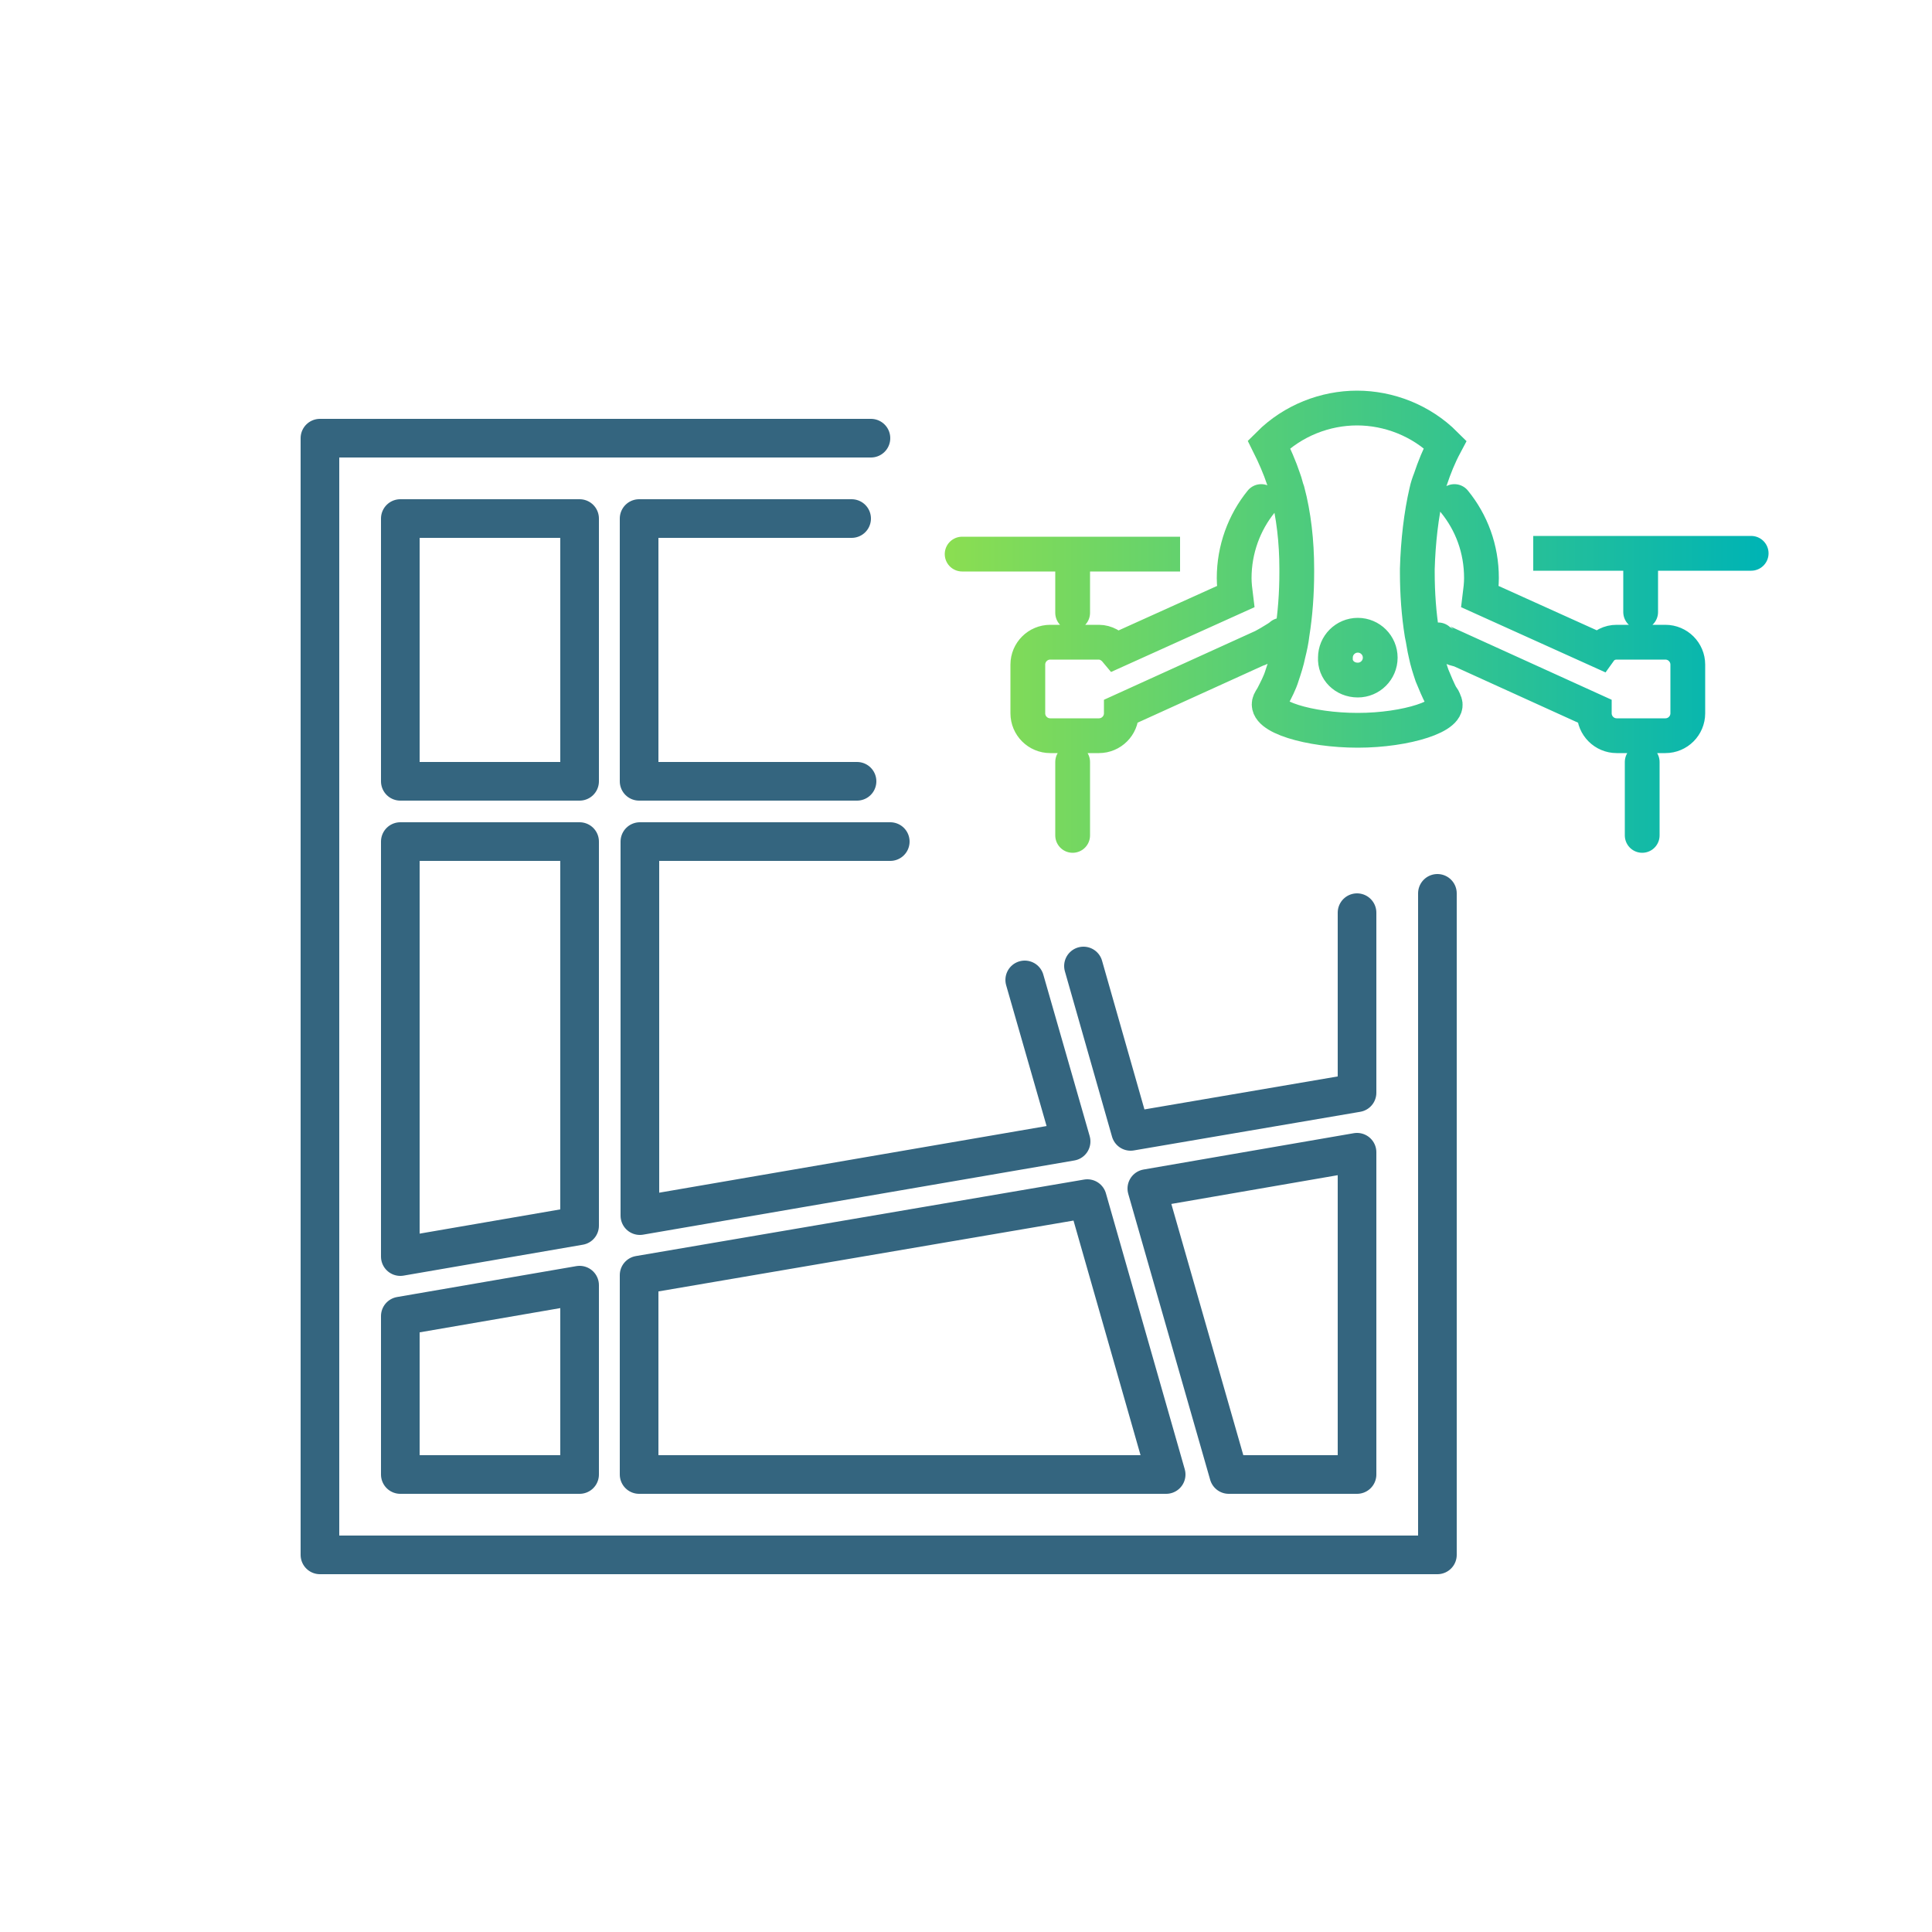
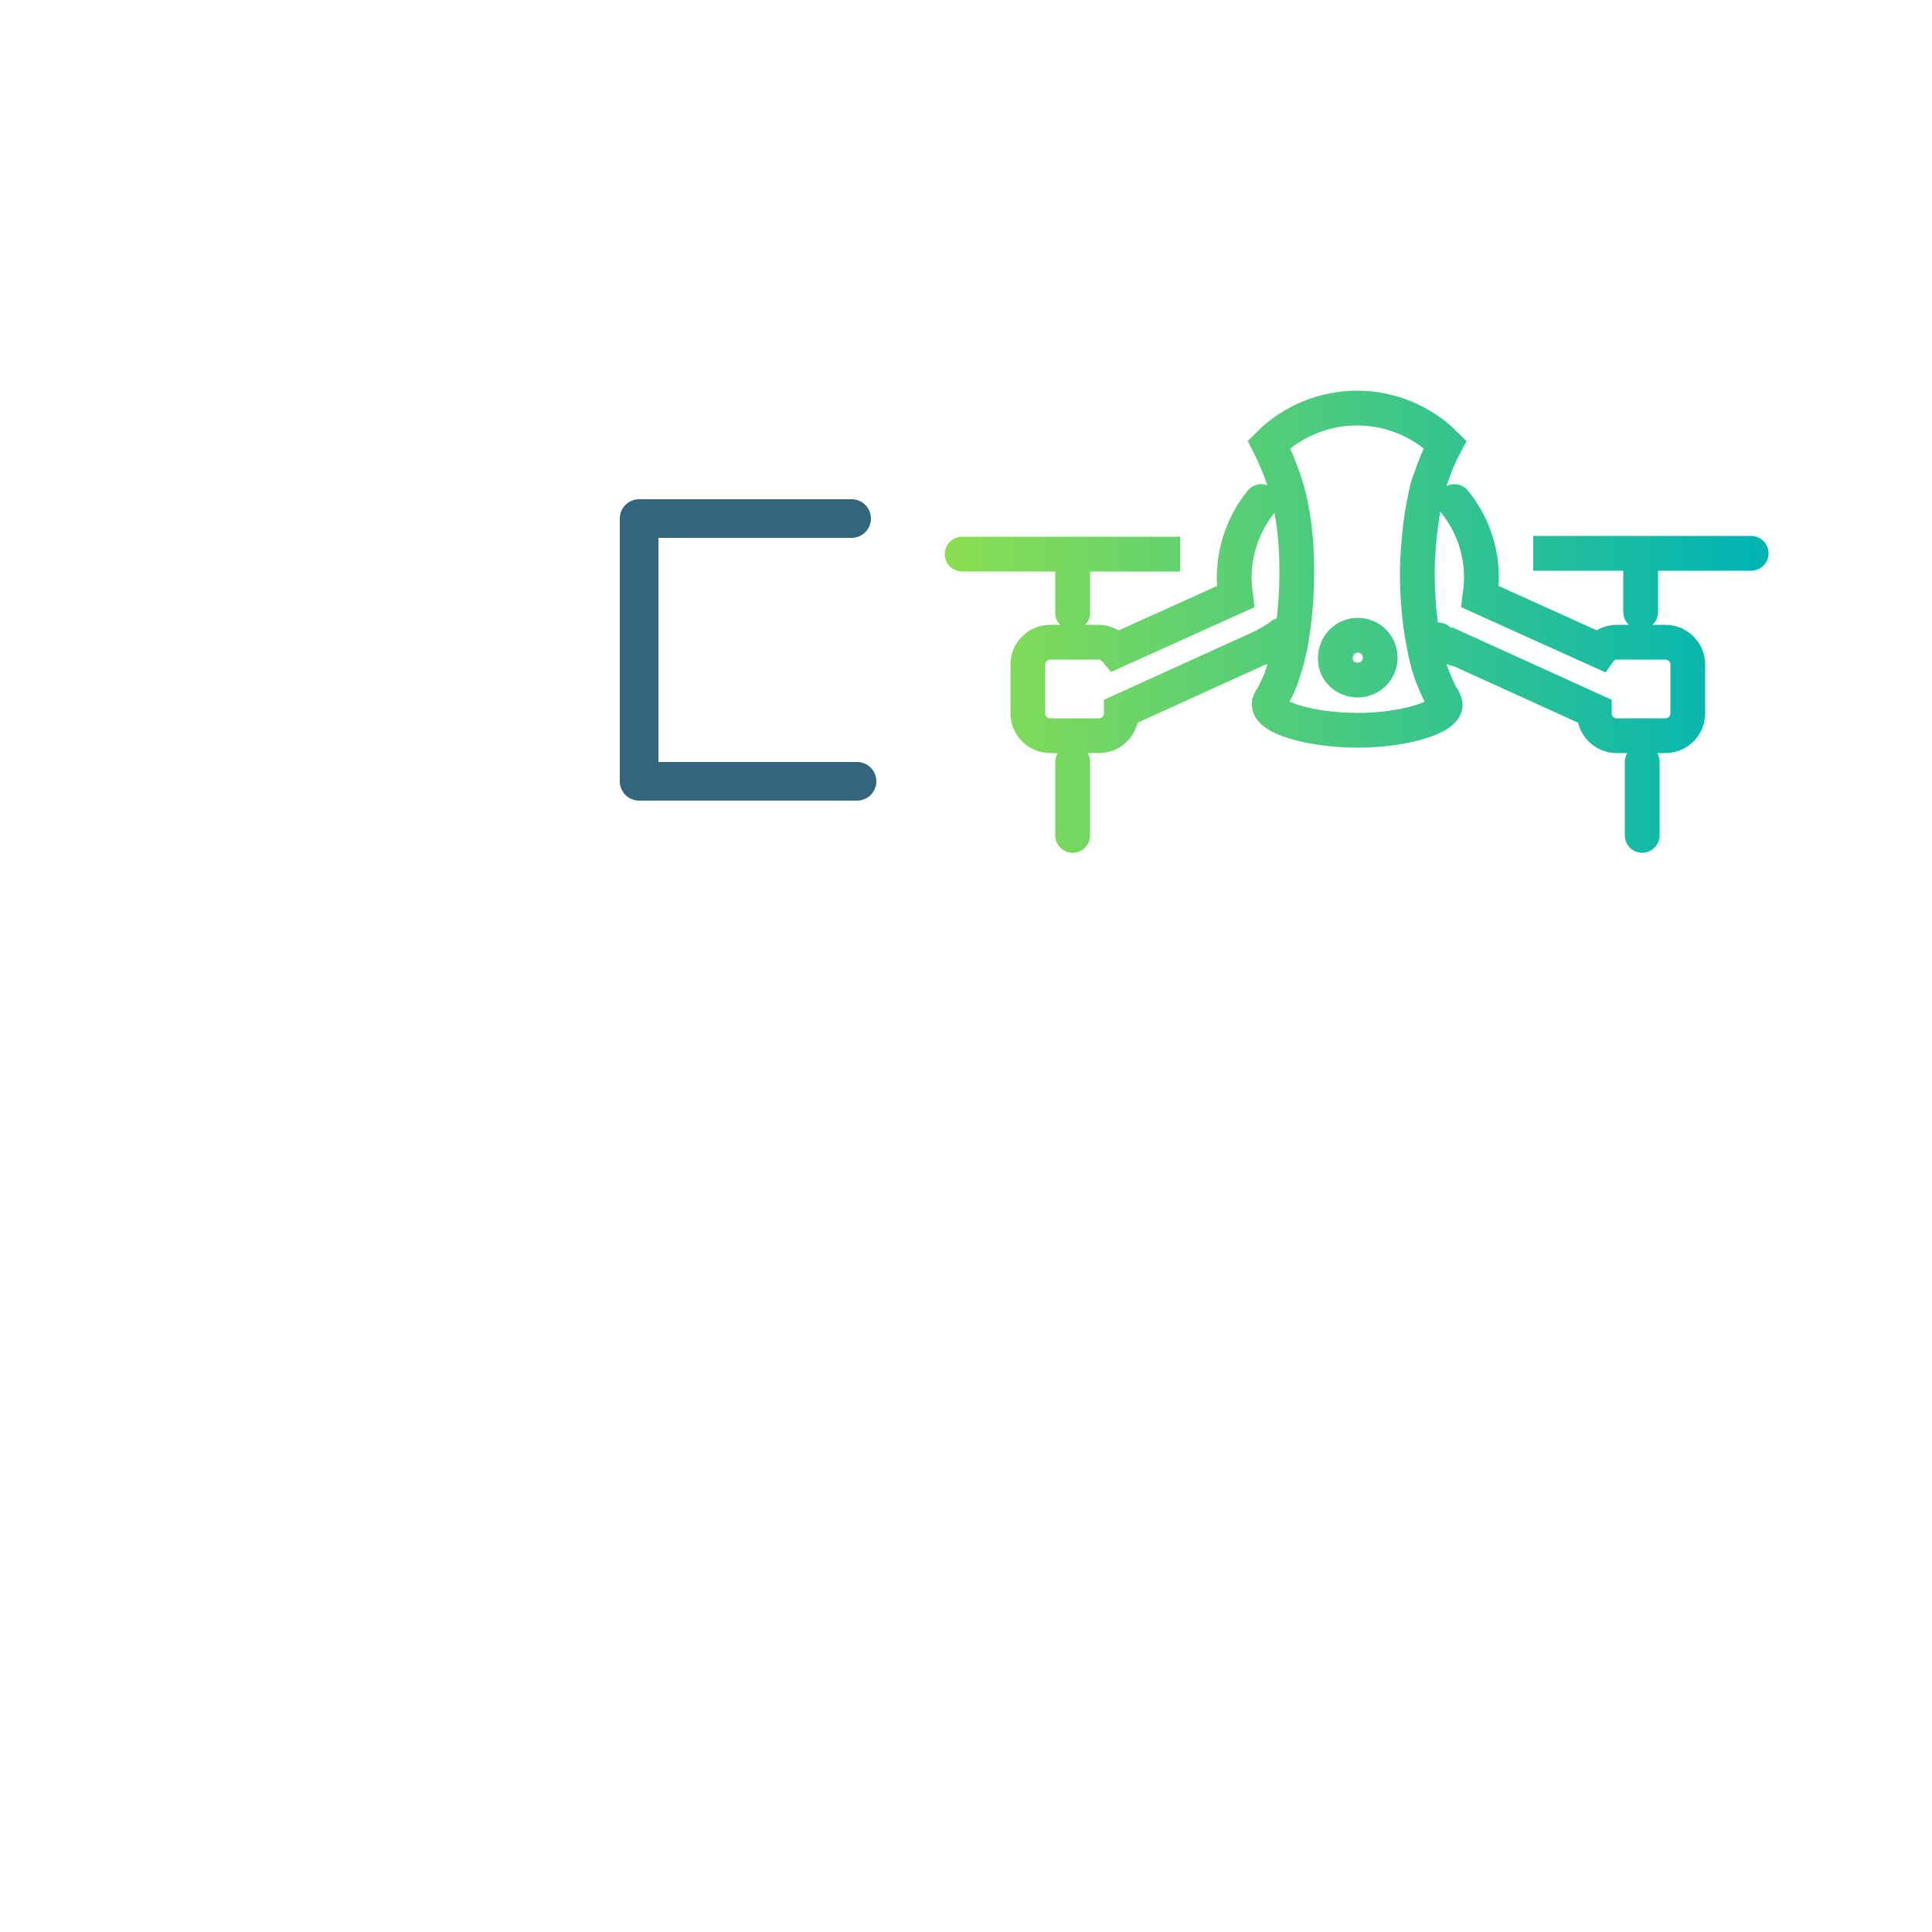
<svg xmlns="http://www.w3.org/2000/svg" version="1.1" x="0px" y="0px" viewBox="0 0 250 250" style="enable-background:new 0 0 250 250;" xml:space="preserve">
  <style type="text/css">
	.st0{fill:none;stroke:#34657F;stroke-width:5;stroke-linecap:round;stroke-miterlimit:10;}
	.st1{fill:none;stroke:url(#SVGID_5_);stroke-width:5;stroke-linecap:round;stroke-miterlimit:10;}
	.st2{fill:none;}
	.st3{fill:url(#SVGID_6_);}
	.st4{fill:url(#SVGID_7_);}
	.st5{fill:url(#SVGID_8_);}
	.st6{fill:url(#SVGID_9_);}
	.st7{fill:none;stroke:url(#SVGID_10_);stroke-width:5;stroke-linecap:round;stroke-miterlimit:10;}
	.st8{fill:none;stroke:url(#SVGID_11_);stroke-width:5;stroke-miterlimit:10;}
	.st9{fill:none;stroke:url(#SVGID_12_);stroke-width:5;stroke-miterlimit:10;}
	.st10{fill:#34657F;}
	.st11{fill:none;stroke:url(#SVGID_13_);stroke-width:5;stroke-miterlimit:10;}
	.st12{fill:#32627F;}
	.st13{fill:url(#SVGID_14_);}
	.st14{fill:url(#SVGID_15_);}
	.st15{fill:url(#SVGID_16_);}
	.st16{fill:url(#SVGID_17_);}
	.st17{fill:none;stroke:url(#SVGID_18_);stroke-width:5;stroke-linecap:round;stroke-miterlimit:10;}
	.st18{fill:none;stroke:url(#SVGID_19_);stroke-width:5;stroke-linecap:round;stroke-miterlimit:10;}
	.st19{fill:none;stroke:url(#SVGID_20_);stroke-width:5;stroke-linecap:round;stroke-miterlimit:10;}
	.st20{fill:none;stroke:url(#SVGID_21_);stroke-width:5;stroke-linecap:round;stroke-miterlimit:10;}
	.st21{fill:none;stroke:url(#SVGID_22_);stroke-width:5;stroke-linecap:round;stroke-miterlimit:10;}
	.st22{fill:none;stroke:url(#SVGID_23_);stroke-width:5;stroke-linecap:round;stroke-miterlimit:10;}
	.st23{fill:none;stroke:url(#SVGID_24_);stroke-width:5;stroke-linecap:round;stroke-miterlimit:10;}
	.st24{fill:none;stroke:url(#SVGID_25_);stroke-width:5;stroke-linecap:round;stroke-miterlimit:10;}
	.st25{enable-background:new    ;}
	.st26{fill:none;stroke:#34657F;stroke-width:5;stroke-miterlimit:10;}
	.st27{fill:none;stroke:#34657F;stroke-width:5;stroke-linejoin:round;stroke-miterlimit:10;}
	.st28{fill:url(#SVGID_28_);}
	.st29{fill:url(#SVGID_29_);}
	.st30{fill:#FFFFFF;stroke:#34657F;stroke-width:5;stroke-miterlimit:10;}
	.st31{fill:none;stroke:url(#SVGID_30_);stroke-width:5;stroke-miterlimit:10;}
	.st32{fill:none;stroke:url(#SVGID_31_);stroke-width:5;stroke-miterlimit:10;}
	.st33{fill:none;stroke:url(#SVGID_32_);stroke-width:5;stroke-miterlimit:10;}
	.st34{fill:url(#SVGID_33_);}
	.st35{fill:url(#SVGID_34_);}
	.st36{fill:url(#SVGID_35_);}
	.st37{fill:url(#SVGID_36_);}
	.st38{fill:url(#SVGID_37_);}
	.st39{fill:url(#SVGID_38_);}
	.st40{fill:url(#SVGID_39_);}
	.st41{fill:url(#SVGID_40_);}
	.st42{fill:url(#SVGID_41_);}
	.st43{fill:url(#SVGID_42_);}
	.st44{fill:url(#SVGID_43_);}
	.st45{fill:url(#SVGID_44_);}
	.st46{fill:url(#SVGID_45_);}
	.st47{fill:url(#SVGID_46_);}
	.st48{fill:url(#SVGID_47_);stroke:url(#SVGID_48_);stroke-width:5;stroke-miterlimit:10;}
	.st49{fill:url(#SVGID_49_);stroke:url(#SVGID_50_);stroke-width:5;stroke-miterlimit:10;}
	.st50{fill:url(#SVGID_51_);}
	.st51{fill:url(#SVGID_52_);}
	.st52{fill:url(#SVGID_53_);}
	.st53{fill:url(#SVGID_54_);}
	.st54{fill:url(#SVGID_55_);}
	.st55{fill:url(#SVGID_56_);}
	.st56{fill:url(#SVGID_57_);}
	.st57{fill:url(#SVGID_58_);}
	.st58{fill:url(#SVGID_59_);}
	.st59{fill:url(#SVGID_60_);}
	.st60{fill:url(#SVGID_61_);}
	.st61{fill:url(#SVGID_62_);}
	.st62{fill:url(#SVGID_63_);}
	.st63{fill:url(#SVGID_64_);}
	.st64{fill:none;stroke:#34657F;stroke-width:5;stroke-linecap:round;stroke-linejoin:round;stroke-miterlimit:10;}
	.st65{fill:url(#SVGID_65_);}
	.st66{fill:none;stroke:#8BDE51;stroke-width:5;stroke-linejoin:round;stroke-miterlimit:10;}
	.st67{fill:none;stroke:#6FD665;stroke-width:5;stroke-linejoin:round;stroke-miterlimit:10;}
	.st68{fill:none;stroke:#53CD79;stroke-width:5;stroke-linejoin:round;stroke-miterlimit:10;}
	.st69{fill:none;stroke:#38C58C;stroke-width:5;stroke-linejoin:round;stroke-miterlimit:10;}
	.st70{fill:none;stroke:#1CBCA0;stroke-width:5;stroke-linejoin:round;stroke-miterlimit:10;}
	.st71{fill:none;stroke:#00B4B4;stroke-width:5;stroke-linejoin:round;stroke-miterlimit:10;}
	.st72{fill:url(#SVGID_68_);}
	.st73{fill:url(#SVGID_69_);}
	.st74{fill:url(#SVGID_70_);}
	.st75{fill:url(#SVGID_71_);}
	.st76{fill:url(#SVGID_72_);}
	.st77{fill:url(#SVGID_73_);}
	.st78{fill:url(#SVGID_74_);}
	.st79{fill:url(#SVGID_75_);}
	.st80{fill:url(#SVGID_76_);}
	.st81{fill:url(#SVGID_77_);}
	.st82{fill:url(#SVGID_78_);}
	.st83{fill:url(#SVGID_79_);}
	.st84{fill:url(#SVGID_80_);}
	.st85{fill:url(#SVGID_81_);}
	.st86{fill:url(#SVGID_82_);}
	.st87{fill:url(#SVGID_83_);}
	.st88{fill:url(#SVGID_84_);}
	.st89{fill:url(#SVGID_85_);}
	.st90{fill:url(#SVGID_86_);}
	.st91{fill:url(#SVGID_87_);}
	.st92{fill:url(#SVGID_88_);}
	.st93{fill:url(#SVGID_89_);}
	.st94{fill:none;stroke:#34657F;stroke-width:5;stroke-linecap:round;stroke-linejoin:round;}
	.st95{fill:url(#SVGID_90_);}
	.st96{fill:none;stroke:url(#SVGID_91_);stroke-width:5;stroke-miterlimit:10;}
	.st97{fill:#34657F;stroke:#34657F;stroke-width:5;stroke-miterlimit:10;}
	.st98{fill:url(#SVGID_108_);}
	.st99{fill:none;stroke:#34657F;stroke-width:5;stroke-miterlimit:10;stroke-dasharray:0,13.433,0,0;}
	.st100{fill:none;stroke:#34657F;stroke-width:5;stroke-miterlimit:10;stroke-dasharray:13.452,0,0,13.433,0,0;}
	.st101{fill:none;stroke:#34657F;stroke-width:5;stroke-miterlimit:10;stroke-dasharray:1.047529e-02,14.645,1.047529e-02,0;}
	
		.st102{fill:none;stroke:#34657F;stroke-width:5;stroke-miterlimit:10;stroke-dasharray:14.665,0,1.047529e-02,14.645,1.047529e-02,0;}
	.st103{fill:none;stroke:#34657F;stroke-width:5;stroke-miterlimit:10;stroke-dasharray:0,12.897,0,0;}
	.st104{fill:none;stroke:#34657F;stroke-width:5;stroke-miterlimit:10;stroke-dasharray:12.915,0,0,12.897,0,0;}
	.st105{fill:none;stroke:#34657F;stroke-width:5;stroke-miterlimit:10;stroke-dasharray:0,13.054,0,0;}
	.st106{fill:none;stroke:#34657F;stroke-width:5;stroke-miterlimit:10;stroke-dasharray:13.073,0,0,13.054,0,0;}
	.st107{fill:url(#SVGID_109_);stroke:#34657F;stroke-width:5;stroke-miterlimit:10;}
	.st108{fill:none;stroke:url(#SVGID_110_);stroke-width:5;stroke-miterlimit:10;stroke-dasharray:20;}
	.st109{fill:none;stroke:url(#SVGID_111_);stroke-width:5;stroke-miterlimit:10;stroke-dasharray:19.595;}
	.st110{clip-path:url(#SVGID_113_);}
	.st111{fill:none;stroke:url(#SVGID_114_);stroke-width:5;stroke-miterlimit:10;}
	.st112{fill:none;stroke:url(#SVGID_115_);stroke-width:5;stroke-miterlimit:10;}
	.st113{fill:none;stroke:url(#SVGID_116_);stroke-width:5;stroke-miterlimit:10;}
	.st114{fill:none;stroke:url(#SVGID_117_);stroke-width:5;stroke-miterlimit:10;}
	.st115{fill:none;stroke:url(#SVGID_118_);stroke-width:5;stroke-miterlimit:10;}
	.st116{fill:none;stroke:url(#SVGID_119_);stroke-width:5;stroke-miterlimit:10;}
	.st117{fill:none;stroke:url(#SVGID_120_);stroke-width:5;stroke-miterlimit:10;}
	.st118{fill:none;stroke:url(#SVGID_121_);stroke-width:5;stroke-miterlimit:10;}
	.st119{fill:none;stroke:url(#SVGID_122_);stroke-width:5;stroke-miterlimit:10;}
	.st120{fill:none;stroke:url(#SVGID_123_);stroke-width:5;stroke-miterlimit:10;}
	.st121{fill:none;stroke:url(#SVGID_124_);stroke-width:5;stroke-miterlimit:10;}
	.st122{fill:none;stroke:url(#SVGID_125_);stroke-width:5;stroke-miterlimit:10;}
	.st123{fill:none;stroke:url(#SVGID_126_);stroke-width:5;stroke-miterlimit:10;}
	.st124{fill:none;stroke:url(#SVGID_127_);stroke-width:5;stroke-miterlimit:10;}
	.st125{fill:none;stroke:url(#SVGID_128_);stroke-width:5;stroke-miterlimit:10;}
	.st126{fill:none;stroke:url(#SVGID_129_);stroke-width:5;stroke-miterlimit:10;}
	.st127{fill:none;stroke:url(#SVGID_130_);stroke-width:5;stroke-miterlimit:10;}
	.st128{fill:none;stroke:url(#SVGID_131_);stroke-width:5;stroke-miterlimit:10;}
	.st129{fill:none;stroke:url(#SVGID_132_);stroke-width:5;stroke-miterlimit:10;}
	.st130{fill:none;stroke:url(#SVGID_133_);stroke-width:5;stroke-miterlimit:10;}
	.st131{fill:none;stroke:url(#SVGID_134_);stroke-width:5;stroke-miterlimit:10;}
	.st132{fill:none;stroke:url(#SVGID_135_);stroke-width:5;stroke-miterlimit:10;}
	.st133{fill:none;stroke:url(#SVGID_136_);stroke-width:5;stroke-miterlimit:10;}
	.st134{fill:none;stroke:url(#SVGID_137_);stroke-width:5;stroke-miterlimit:10;}
	.st135{fill:none;stroke:url(#SVGID_138_);stroke-width:5;stroke-miterlimit:10;}
	.st136{fill:none;stroke:url(#SVGID_139_);stroke-width:5;stroke-miterlimit:10;}
	.st137{fill:none;stroke:url(#SVGID_140_);stroke-width:5;stroke-miterlimit:10;}
	.st138{fill:url(#SVGID_141_);}
	.st139{fill:url(#SVGID_142_);}
	.st140{fill:url(#SVGID_143_);}
	.st141{fill:url(#SVGID_144_);}
	.st142{fill:url(#SVGID_145_);}
	.st143{fill:url(#SVGID_146_);}
	.st144{fill:url(#SVGID_147_);}
	.st145{fill:url(#SVGID_148_);}
	.st146{fill:url(#SVGID_149_);}
	.st147{fill:none;stroke:#366681;stroke-width:5;stroke-miterlimit:10;}
	.st148{fill:none;stroke:#4E738A;stroke-width:5;stroke-miterlimit:10;}
	.st149{fill:url(#SVGID_150_);}
	.st150{fill:url(#SVGID_151_);}
	.st151{fill:url(#SVGID_152_);}
	.st152{fill:url(#SVGID_153_);}
	.st153{fill:url(#SVGID_154_);}
	.st154{fill:url(#SVGID_155_);}
	.st155{fill:url(#SVGID_156_);}
	.st156{fill:url(#SVGID_157_);}
	.st157{fill:url(#SVGID_158_);}
	.st158{fill:url(#SVGID_159_);}
	.st159{fill:url(#SVGID_160_);stroke:url(#SVGID_161_);stroke-width:3;stroke-miterlimit:10;}
	.st160{fill:url(#SVGID_162_);stroke:url(#SVGID_163_);stroke-width:3;stroke-miterlimit:10;}
	.st161{fill:url(#SVGID_164_);stroke:url(#SVGID_165_);stroke-width:3;stroke-miterlimit:10;}
	.st162{fill:url(#SVGID_166_);stroke:url(#SVGID_167_);stroke-width:3;stroke-miterlimit:10;}
	.st163{fill:url(#SVGID_168_);stroke:url(#SVGID_169_);stroke-width:3;stroke-miterlimit:10;}
	.st164{fill:url(#SVGID_170_);stroke:url(#SVGID_171_);stroke-width:3;stroke-miterlimit:10;}
	.st165{fill:url(#SVGID_172_);stroke:url(#SVGID_173_);stroke-width:3;stroke-miterlimit:10;}
	.st166{fill:url(#SVGID_174_);stroke:url(#SVGID_175_);stroke-width:3;stroke-miterlimit:10;}
	.st167{fill:none;stroke:url(#SVGID_176_);stroke-width:5;stroke-miterlimit:10;}
	.st168{fill:none;stroke:url(#SVGID_177_);stroke-width:5;stroke-miterlimit:10;}
	.st169{fill:none;stroke:url(#SVGID_178_);stroke-width:5;stroke-miterlimit:10;}
	.st170{fill:url(#SVGID_179_);}
	.st171{fill:url(#SVGID_180_);}
	.st172{fill:url(#SVGID_181_);}
	.st173{fill:none;stroke:url(#SVGID_182_);stroke-width:5;stroke-miterlimit:10;}
	.st174{fill:none;stroke:url(#SVGID_183_);stroke-width:5;stroke-miterlimit:10;}
	.st175{fill:url(#SVGID_184_);}
	.st176{fill:url(#SVGID_185_);}
	.st177{fill:url(#SVGID_186_);}
	.st178{fill:none;stroke:url(#SVGID_187_);stroke-width:5;stroke-linecap:round;stroke-miterlimit:10;}
	.st179{fill:url(#SVGID_188_);}
	.st180{fill:url(#SVGID_189_);}
	.st181{fill:url(#SVGID_190_);}
	.st182{fill:url(#SVGID_191_);}
	.st183{fill:url(#SVGID_192_);}
	.st184{fill:url(#SVGID_193_);}
	.st185{fill:url(#SVGID_194_);}
	.st186{fill:url(#SVGID_195_);}
	.st187{fill:url(#SVGID_196_);}
	.st188{fill:url(#SVGID_197_);}
	.st189{fill:url(#SVGID_198_);}
	.st190{fill:url(#SVGID_199_);}
	.st191{fill:url(#SVGID_200_);}
	.st192{fill:#FFFFFF;}
	.st193{fill:url(#SVGID_201_);}
	.st194{fill:url(#SVGID_202_);}
	.st195{fill:url(#SVGID_203_);}
	.st196{fill:url(#SVGID_204_);}
	.st197{fill:url(#SVGID_205_);}
	.st198{fill:url(#SVGID_206_);}
	.st199{fill:url(#SVGID_207_);}
	.st200{fill:#00B4B4;}
	.st201{fill:none;stroke:url(#SVGID_208_);stroke-width:5;stroke-miterlimit:10;}
	.st202{fill:none;stroke:url(#SVGID_209_);stroke-width:5;stroke-miterlimit:10;}
	.st203{fill:url(#SVGID_210_);}
	.st204{fill:url(#SVGID_211_);}
	.st205{fill:url(#SVGID_212_);}
	.st206{fill:url(#SVGID_213_);}
	.st207{fill:url(#SVGID_214_);}
	.st208{fill:url(#SVGID_215_);}
	.st209{fill:url(#SVGID_216_);}
	.st210{fill:url(#SVGID_217_);}
	.st211{fill:url(#SVGID_218_);}
	.st212{fill:url(#SVGID_219_);}
	.st213{fill:url(#SVGID_220_);}
	.st214{fill:url(#SVGID_221_);}
	.st215{fill:url(#SVGID_222_);}
	.st216{fill:url(#SVGID_223_);}
	.st217{fill:url(#SVGID_224_);}
	.st218{fill:url(#SVGID_225_);}
	.st219{fill:none;stroke:url(#SVGID_226_);stroke-width:5;stroke-miterlimit:10;}
	.st220{fill:url(#SVGID_227_);}
	.st221{fill:none;stroke:url(#SVGID_228_);stroke-width:5;stroke-miterlimit:10;}
	.st222{fill:none;stroke:url(#SVGID_229_);stroke-width:5;stroke-linecap:round;stroke-miterlimit:10;}
	.st223{fill:none;stroke:url(#SVGID_230_);stroke-width:5;stroke-linecap:round;stroke-miterlimit:10;}
	.st224{fill:url(#SVGID_231_);}
	.st225{fill:url(#SVGID_232_);}
	.st226{fill:url(#SVGID_233_);}
	.st227{fill:url(#SVGID_234_);}
	.st228{fill:url(#SVGID_235_);}
	.st229{fill:url(#SVGID_236_);}
	.st230{fill:url(#SVGID_237_);}
	.st231{fill:url(#SVGID_238_);}
	.st232{fill:none;stroke:url(#SVGID_239_);stroke-width:5;stroke-miterlimit:10;}
	.st233{fill:url(#SVGID_240_);}
	.st234{fill:url(#SVGID_241_);}
	.st235{fill:url(#SVGID_242_);}
	.st236{fill:url(#SVGID_243_);}
	.st237{fill:url(#SVGID_244_);}
	.st238{fill:url(#SVGID_245_);}
	.st239{fill:url(#SVGID_246_);}
	.st240{fill:url(#SVGID_247_);}
	.st241{fill:none;stroke:url(#SVGID_248_);stroke-width:5;stroke-miterlimit:10;}
	.st242{fill:none;stroke:url(#SVGID_249_);stroke-width:5;stroke-miterlimit:10;}
	.st243{fill:#FFFFFF;stroke:#34657F;stroke-width:5;stroke-linejoin:round;stroke-miterlimit:10;}
	.st244{fill:#FFFFFF;stroke:#34657F;stroke-width:5;stroke-linecap:round;stroke-miterlimit:10;}
	.st245{fill:url(#SVGID_250_);}
	.st246{fill:url(#SVGID_251_);}
	.st247{fill:url(#SVGID_252_);}
	.st248{fill:url(#SVGID_253_);}
	.st249{fill:url(#SVGID_254_);}
	.st250{fill:url(#SVGID_255_);}
	.st251{fill:url(#SVGID_256_);}
	.st252{fill:url(#SVGID_257_);}
	.st253{fill:url(#SVGID_258_);}
	.st254{fill:url(#SVGID_259_);}
	.st255{fill:url(#SVGID_260_);}
	.st256{fill:url(#SVGID_261_);}
	.st257{fill:url(#SVGID_262_);}
	.st258{fill:url(#SVGID_263_);}
	.st259{fill:url(#SVGID_264_);}
	.st260{fill:none;stroke:url(#SVGID_265_);stroke-width:5;stroke-miterlimit:10;}
	.st261{fill:none;stroke:url(#SVGID_266_);stroke-width:5;stroke-miterlimit:10;}
	.st262{fill:none;stroke:url(#SVGID_267_);stroke-width:5;stroke-linecap:round;stroke-linejoin:round;stroke-miterlimit:10;}
	.st263{fill:#FFFFFF;stroke:#8BDE51;stroke-width:5;stroke-linecap:round;stroke-linejoin:round;stroke-miterlimit:10;}
	.st264{fill:none;stroke:url(#SVGID_268_);stroke-width:5;stroke-linecap:round;stroke-linejoin:round;stroke-miterlimit:10;}
	.st265{fill:none;stroke:url(#SVGID_269_);stroke-width:5;stroke-miterlimit:10;}
	.st266{fill:none;stroke:url(#SVGID_270_);stroke-width:5;stroke-miterlimit:10;}
	.st267{fill:none;stroke:url(#SVGID_271_);stroke-width:5;stroke-miterlimit:10;}
	.st268{fill:none;stroke:url(#SVGID_272_);stroke-width:5;stroke-miterlimit:10;}
	.st269{fill:none;stroke:url(#SVGID_273_);stroke-width:5;stroke-miterlimit:10;}
	.st270{fill:none;stroke:url(#SVGID_274_);stroke-width:5;stroke-miterlimit:10;}
	.st271{fill:none;stroke:url(#SVGID_275_);stroke-width:5;stroke-miterlimit:10;}
	.st272{fill:none;stroke:url(#SVGID_276_);stroke-width:5;stroke-miterlimit:10;}
	.st273{fill:url(#SVGID_277_);stroke:url(#SVGID_278_);stroke-miterlimit:10;}
	.st274{fill:url(#SVGID_279_);}
	.st275{fill:url(#SVGID_280_);}
	.st276{fill:url(#SVGID_281_);}
	.st277{fill:url(#SVGID_282_);}
	.st278{fill:url(#SVGID_283_);}
	.st279{fill:url(#SVGID_284_);}
	.st280{fill:url(#SVGID_285_);}
	.st281{fill:url(#SVGID_286_);}
	.st282{fill:url(#SVGID_287_);}
	.st283{fill:url(#SVGID_288_);}
	.st284{fill:url(#SVGID_289_);}
	.st285{fill:url(#SVGID_290_);}
	.st286{fill:url(#SVGID_291_);}
	.st287{fill:url(#SVGID_292_);}
	.st288{fill:url(#SVGID_293_);}
	.st289{fill:url(#SVGID_294_);}
	.st290{fill:url(#SVGID_295_);}
	.st291{fill:url(#SVGID_296_);}
	.st292{fill:url(#SVGID_297_);}
	.st293{fill:url(#SVGID_298_);}
	.st294{fill:url(#SVGID_299_);}
	.st295{fill:url(#SVGID_300_);}
	.st296{fill:url(#SVGID_301_);}
	.st297{fill:url(#SVGID_302_);}
	.st298{fill:url(#SVGID_303_);}
	.st299{fill:url(#SVGID_304_);}
	.st300{fill:url(#SVGID_305_);}
	.st301{fill:url(#SVGID_306_);}
	.st302{fill:url(#SVGID_307_);}
	.st303{fill:url(#SVGID_308_);}
	.st304{fill:url(#SVGID_309_);}
	.st305{fill:none;stroke:#356580;stroke-width:5;stroke-linejoin:round;stroke-miterlimit:10;}
	.st306{fill:#356580;}
	.st307{fill:none;stroke:url(#SVGID_310_);stroke-width:5;stroke-miterlimit:10;}
	.st308{fill:none;stroke:#356580;stroke-width:5;stroke-miterlimit:10;}
	.st309{fill:url(#SVGID_311_);}
	.st310{fill:url(#SVGID_312_);}
	.st311{fill:url(#SVGID_313_);}
	.st312{fill:url(#SVGID_314_);}
	.st313{fill:url(#SVGID_315_);}
	.st314{fill:url(#SVGID_316_);}
	.st315{fill:none;stroke:#FFFFFF;stroke-width:5;stroke-miterlimit:10;}
	.st316{fill:url(#SVGID_317_);}
	.st317{fill:none;stroke:url(#SVGID_318_);stroke-width:5;stroke-miterlimit:10;}
	.st318{fill:none;stroke:#356580;stroke-width:5;stroke-linecap:round;stroke-linejoin:round;stroke-miterlimit:10;}
	.st319{fill:url(#SVGID_319_);}
	.st320{fill:url(#SVGID_320_);}
	.st321{fill:url(#SVGID_321_);}
	.st322{fill:url(#SVGID_322_);}
	.st323{clip-path:url(#SVGID_328_);}
	.st324{fill:none;stroke:url(#SVGID_337_);stroke-width:5;stroke-miterlimit:10;}
	.st325{fill:url(#SVGID_338_);}
	.st326{fill:none;stroke:url(#SVGID_339_);stroke-width:5;stroke-miterlimit:10;}
	.st327{fill:url(#SVGID_340_);}
	.st328{fill:none;stroke:url(#SVGID_341_);stroke-width:5;stroke-miterlimit:10;}
	.st329{fill:url(#SVGID_342_);}
	.st330{fill:url(#SVGID_343_);}
	.st331{fill:url(#SVGID_344_);}
	.st332{fill:url(#SVGID_345_);}
	.st333{fill:url(#SVGID_346_);}
	.st334{fill:url(#SVGID_347_);}
	.st335{fill:none;stroke:url(#SVGID_348_);stroke-width:5;stroke-miterlimit:10;}
	.st336{fill:url(#SVGID_361_);}
	.st337{fill:url(#SVGID_362_);}
	.st338{fill:url(#SVGID_363_);}
	.st339{fill:url(#SVGID_364_);}
	.st340{fill:url(#SVGID_365_);}
	.st341{fill:url(#SVGID_366_);}
	.st342{fill:url(#SVGID_367_);}
	.st343{fill:url(#SVGID_368_);}
	.st344{fill:url(#SVGID_369_);}
	.st345{fill:url(#SVGID_370_);}
	.st346{fill:none;stroke:url(#SVGID_371_);stroke-width:5;stroke-miterlimit:10;}
	.st347{fill:none;stroke:url(#SVGID_372_);stroke-width:5;stroke-miterlimit:10;}
	.st348{fill:none;stroke:url(#SVGID_373_);stroke-width:5;stroke-miterlimit:10;}
	.st349{fill:none;stroke:url(#SVGID_374_);stroke-width:5;stroke-miterlimit:10;}
	.st350{fill:none;stroke:url(#SVGID_375_);stroke-width:5;stroke-miterlimit:10;}
	.st351{fill:none;stroke:url(#SVGID_376_);stroke-width:5;stroke-miterlimit:10;}
	.st352{fill:none;stroke:url(#SVGID_377_);stroke-width:5;stroke-miterlimit:10;}
	.st353{fill:none;stroke:url(#SVGID_378_);stroke-width:5;stroke-miterlimit:10;}
	.st354{fill:none;stroke:url(#SVGID_379_);stroke-width:5;stroke-miterlimit:10;}
	.st355{fill:none;stroke:url(#SVGID_380_);stroke-width:5;stroke-miterlimit:10;}
	.st356{fill:none;stroke:url(#SVGID_381_);stroke-width:5;stroke-miterlimit:10;}
	.st357{fill:none;stroke:url(#SVGID_382_);stroke-width:5;stroke-miterlimit:10;}
	.st358{fill:none;stroke:url(#SVGID_383_);stroke-width:5;stroke-miterlimit:10;}
	.st359{fill:none;stroke:url(#SVGID_384_);stroke-width:5;stroke-miterlimit:10;}
	.st360{fill:none;stroke:url(#SVGID_385_);stroke-width:5;stroke-miterlimit:10;}
	.st361{fill:url(#SVGID_386_);}
	.st362{fill-rule:evenodd;clip-rule:evenodd;fill:none;stroke:#FFFFFF;stroke-width:3;stroke-miterlimit:10;}
	.st363{fill:none;stroke:url(#SVGID_387_);stroke-width:5;stroke-linejoin:round;stroke-miterlimit:10;}
	.st364{fill:none;stroke:url(#SVGID_388_);stroke-width:5;stroke-linejoin:round;stroke-miterlimit:10;}
	.st365{fill:none;stroke:url(#SVGID_389_);stroke-width:5;stroke-linejoin:round;stroke-miterlimit:10;}
	.st366{fill:none;stroke:url(#SVGID_390_);stroke-width:5;stroke-linejoin:round;stroke-miterlimit:10;}
	.st367{fill:none;stroke:url(#SVGID_391_);stroke-width:5;stroke-linejoin:round;stroke-miterlimit:10;}
	.st368{fill:none;stroke:url(#SVGID_392_);stroke-width:5;stroke-linejoin:round;stroke-miterlimit:10;}
	.st369{fill:none;stroke:url(#SVGID_393_);stroke-width:5;stroke-linejoin:round;stroke-miterlimit:10;}
	.st370{fill:none;stroke:url(#SVGID_394_);stroke-width:5;stroke-linejoin:round;stroke-miterlimit:10;}
	.st371{fill:none;stroke:url(#SVGID_395_);stroke-width:5;stroke-linejoin:round;stroke-miterlimit:10;}
	.st372{fill:none;stroke:url(#SVGID_396_);stroke-width:5;stroke-linejoin:round;stroke-miterlimit:10;}
	.st373{fill:none;stroke:url(#SVGID_397_);stroke-width:5;stroke-linejoin:round;stroke-miterlimit:10;}
	.st374{fill:none;stroke:url(#SVGID_398_);stroke-width:5;stroke-linejoin:round;stroke-miterlimit:10;}
	.st375{fill:none;stroke:url(#SVGID_399_);stroke-width:5;stroke-linejoin:round;stroke-miterlimit:10;}
	.st376{fill:none;stroke:url(#SVGID_400_);stroke-width:5;stroke-linejoin:round;stroke-miterlimit:10;}
	.st377{fill:none;stroke:url(#SVGID_401_);stroke-width:5;stroke-linejoin:round;stroke-miterlimit:10;}
	.st378{fill:none;stroke:url(#SVGID_402_);stroke-width:5;stroke-linejoin:round;stroke-miterlimit:10;}
	.st379{fill:none;stroke:url(#SVGID_403_);stroke-width:5;stroke-linejoin:round;stroke-miterlimit:10;}
	.st380{fill:none;stroke:url(#SVGID_404_);stroke-width:5;stroke-linejoin:round;stroke-miterlimit:10;}
	.st381{fill:none;stroke:url(#SVGID_405_);stroke-width:5;stroke-linejoin:round;stroke-miterlimit:10;}
	.st382{fill:none;stroke:url(#SVGID_406_);stroke-width:5;stroke-linejoin:round;stroke-miterlimit:10;}
	.st383{fill:none;stroke:url(#SVGID_407_);stroke-width:5;stroke-linejoin:round;stroke-miterlimit:10;}
	.st384{fill:none;stroke:url(#SVGID_408_);stroke-width:5;stroke-linecap:round;stroke-miterlimit:10;stroke-dasharray:0.5,6;}
	.st385{fill:none;stroke:url(#SVGID_409_);stroke-width:5;stroke-linecap:round;stroke-miterlimit:10;stroke-dasharray:0.5,6;}
	.st386{fill:none;stroke:url(#SVGID_410_);stroke-width:5;stroke-linecap:round;stroke-miterlimit:10;stroke-dasharray:0.5,6;}
	.st387{fill:none;stroke:url(#SVGID_411_);stroke-width:5;stroke-linecap:round;stroke-miterlimit:10;stroke-dasharray:0.5,6;}
	.st388{fill:none;stroke:url(#SVGID_412_);stroke-width:5;stroke-linecap:round;stroke-miterlimit:10;stroke-dasharray:0.5,6;}
	.st389{fill:none;stroke:url(#SVGID_413_);stroke-width:5;stroke-linecap:round;stroke-miterlimit:10;stroke-dasharray:0.5,6;}
	.st390{fill:none;stroke:url(#SVGID_414_);stroke-width:5;stroke-linecap:round;stroke-miterlimit:10;stroke-dasharray:0.5,6;}
	.st391{fill:none;stroke:url(#SVGID_415_);stroke-width:5;stroke-linecap:round;stroke-miterlimit:10;stroke-dasharray:0.5,6;}
	.st392{fill:none;stroke:url(#SVGID_418_);stroke-width:5;stroke-linecap:round;stroke-miterlimit:10;}
	.st393{fill:none;stroke:url(#SVGID_419_);stroke-width:5;stroke-linecap:round;stroke-miterlimit:10;}
	.st394{fill:none;stroke:url(#SVGID_420_);stroke-width:5;stroke-linecap:round;stroke-miterlimit:10;}
	.st395{fill:none;stroke:url(#SVGID_421_);stroke-width:5;stroke-linecap:round;stroke-miterlimit:10;}
	.st396{fill:none;stroke:url(#SVGID_422_);stroke-width:5;stroke-linecap:round;stroke-miterlimit:10;}
	.st397{fill:none;stroke:url(#SVGID_423_);stroke-width:5;stroke-linecap:round;stroke-miterlimit:10;}
	.st398{fill:none;stroke:url(#SVGID_424_);stroke-width:5;stroke-linecap:round;stroke-miterlimit:10;}
	.st399{fill:none;stroke:url(#SVGID_425_);stroke-width:5;stroke-linecap:round;stroke-miterlimit:10;}
	.st400{fill:none;stroke:#80BC00;stroke-width:5;stroke-miterlimit:10;}
	.st401{fill:url(#SVGID_428_);}
	.st402{fill:none;stroke:url(#SVGID_429_);stroke-width:5;stroke-miterlimit:10;}
	.st403{fill:url(#SVGID_430_);}
	.st404{fill:none;stroke:url(#SVGID_431_);stroke-width:5;stroke-miterlimit:10;}
	.st405{fill-rule:evenodd;clip-rule:evenodd;fill:none;stroke:#356580;stroke-width:5;stroke-linejoin:round;stroke-miterlimit:10;}
	.st406{fill:url(#SVGID_432_);}
	.st407{fill:none;stroke:url(#SVGID_433_);stroke-width:5;stroke-miterlimit:10;}
	.st408{fill:url(#SVGID_434_);}
	.st409{fill:none;stroke:url(#SVGID_435_);stroke-width:5;stroke-miterlimit:10;}
	.st410{fill:none;stroke:url(#SVGID_436_);stroke-width:5;stroke-miterlimit:10;}
	.st411{fill:none;stroke:url(#SVGID_437_);stroke-width:5;stroke-miterlimit:10;}
	.st412{fill:none;stroke:url(#SVGID_438_);stroke-width:5;stroke-miterlimit:10;}
	.st413{fill:url(#SVGID_439_);}
	.st414{fill:#356580;stroke:#FFFFFF;stroke-width:5;stroke-miterlimit:10;}
	.st415{fill:none;stroke:#FFFFFF;stroke-width:5;stroke-linejoin:round;stroke-miterlimit:10;}
	.st416{fill:#FFFFFF;stroke:#356580;stroke-width:5;stroke-linejoin:round;stroke-miterlimit:10;}
	.st417{fill:none;stroke:#FFFFFF;stroke-width:5;stroke-linecap:round;stroke-linejoin:round;stroke-miterlimit:10;}
	.st418{fill:none;stroke:url(#SVGID_440_);stroke-width:5;stroke-miterlimit:10;}
	.st419{fill:url(#SVGID_441_);}
	.st420{fill:none;stroke:url(#SVGID_442_);stroke-width:5;stroke-miterlimit:10;}
	.st421{fill:url(#SVGID_443_);}
	.st422{fill:url(#SVGID_444_);}
	.st423{fill:none;stroke:url(#SVGID_445_);stroke-width:5;stroke-miterlimit:10;}
	.st424{fill:url(#SVGID_446_);}
	.st425{fill:none;stroke:url(#SVGID_447_);stroke-width:5;stroke-miterlimit:10;}
	.st426{fill:url(#SVGID_448_);}
	.st427{fill:url(#SVGID_449_);}
	.st428{fill:none;stroke:#356580;stroke-width:5;stroke-linecap:round;stroke-miterlimit:10;}
	.st429{fill:url(#SVGID_450_);}
	.st430{fill:url(#SVGID_451_);}
	.st431{fill:none;stroke:url(#SVGID_452_);stroke-width:5;stroke-miterlimit:10;}
	.st432{fill:none;stroke:url(#SVGID_453_);stroke-width:5;stroke-miterlimit:10;}
	.st433{fill:none;stroke:url(#SVGID_454_);stroke-width:5;stroke-miterlimit:10;}
	.st434{fill:none;stroke:url(#SVGID_455_);stroke-width:5;stroke-miterlimit:10;}
	.st435{fill:none;stroke:url(#SVGID_456_);stroke-width:5;stroke-miterlimit:10;}
	.st436{fill:url(#SVGID_457_);}
	.st437{fill:url(#SVGID_458_);}
	.st438{fill:url(#SVGID_459_);}
	.st439{fill:url(#SVGID_460_);}
	.st440{fill:url(#SVGID_461_);}
	.st441{fill:url(#SVGID_462_);}
	.st442{fill:url(#SVGID_463_);}
	.st443{fill-rule:evenodd;clip-rule:evenodd;fill:#356580;}
	.st444{fill-rule:evenodd;clip-rule:evenodd;fill:url(#SVGID_464_);}
	.st445{fill-rule:evenodd;clip-rule:evenodd;fill:url(#SVGID_465_);}
	.st446{fill-rule:evenodd;clip-rule:evenodd;fill:#FFFFFF;}
	.st447{fill:none;stroke:url(#SVGID_466_);stroke-width:5;stroke-miterlimit:10;}
	.st448{fill:none;stroke:url(#SVGID_467_);stroke-width:5;stroke-miterlimit:10;}
	.st449{fill:none;stroke:url(#SVGID_468_);stroke-width:5;stroke-miterlimit:10;}
	.st450{fill:none;stroke:url(#SVGID_469_);stroke-width:5;stroke-miterlimit:10;}
	.st451{fill:none;stroke:url(#SVGID_470_);stroke-width:5;stroke-miterlimit:10;}
	.st452{fill:none;stroke:url(#SVGID_471_);stroke-width:5;stroke-miterlimit:10;}
	.st453{fill:none;stroke:url(#SVGID_472_);stroke-width:5;stroke-miterlimit:10;}
	.st454{fill:none;stroke:url(#SVGID_473_);stroke-width:5;stroke-miterlimit:10;}
	.st455{fill:none;stroke:url(#SVGID_474_);stroke-width:5;stroke-miterlimit:10;}
	.st456{fill:url(#SVGID_475_);}
	.st457{fill:url(#SVGID_476_);}
	.st458{fill:url(#SVGID_477_);}
	.st459{fill:url(#SVGID_478_);}
	.st460{fill:url(#SVGID_479_);}
	.st461{fill:url(#SVGID_480_);}
	.st462{fill:url(#SVGID_481_);}
	.st463{fill:url(#SVGID_482_);}
	.st464{fill:none;stroke:url(#SVGID_483_);stroke-width:5;stroke-miterlimit:10;}
	.st465{fill:none;stroke:url(#SVGID_484_);stroke-width:5;stroke-miterlimit:10;}
	.st466{fill:none;stroke:url(#SVGID_485_);stroke-width:5;stroke-miterlimit:10;}
	.st467{fill:none;stroke:url(#SVGID_486_);stroke-width:5;stroke-miterlimit:10;}
	.st468{fill:none;stroke:url(#SVGID_487_);stroke-width:5;stroke-miterlimit:10;}
	.st469{fill:none;stroke:url(#SVGID_488_);stroke-width:5;stroke-miterlimit:10;}
	.st470{fill:none;stroke:url(#SVGID_489_);stroke-width:5;stroke-miterlimit:10;}
	.st471{fill:url(#SVGID_490_);}
	.st472{fill:url(#SVGID_491_);}
	.st473{fill:url(#SVGID_492_);}
	.st474{fill:url(#SVGID_493_);}
	.st475{fill:url(#SVGID_494_);}
	.st476{fill:url(#SVGID_495_);}
	.st477{fill:url(#SVGID_496_);}
	.st478{fill:url(#SVGID_497_);}
	.st479{fill:none;stroke:url(#SVGID_498_);stroke-width:5;stroke-linecap:round;stroke-miterlimit:10;}
	.st480{fill:none;stroke:url(#SVGID_499_);stroke-width:5;stroke-linecap:round;stroke-miterlimit:10;}
	.st481{fill:none;stroke:url(#SVGID_500_);stroke-width:5;stroke-linecap:round;stroke-miterlimit:10;}
	.st482{fill:none;stroke:url(#SVGID_501_);stroke-width:5;stroke-linecap:round;stroke-miterlimit:10;}
	.st483{fill:none;stroke:url(#SVGID_502_);stroke-width:5;stroke-linecap:round;stroke-miterlimit:10;}
	.st484{fill:none;stroke:url(#SVGID_503_);stroke-width:5;stroke-linecap:round;stroke-miterlimit:10;}
	.st485{fill:none;stroke:url(#SVGID_504_);stroke-width:5;stroke-linecap:round;stroke-miterlimit:10;}
	.st486{fill:none;stroke:url(#SVGID_505_);stroke-width:5;stroke-linecap:round;stroke-miterlimit:10;}
	.st487{fill:url(#SVGID_508_);}
	.st488{fill:url(#SVGID_509_);}
	.st489{fill:url(#SVGID_510_);}
	.st490{fill:none;stroke:url(#SVGID_511_);stroke-width:5;stroke-linecap:round;stroke-miterlimit:10;}
	.st491{fill:none;stroke:url(#SVGID_512_);stroke-width:5;stroke-linecap:round;stroke-miterlimit:10;}
	.st492{fill:url(#SVGID_513_);}
	.st493{fill:url(#SVGID_514_);}
	.st494{fill:#FFFFFF;stroke:url(#SVGID_515_);stroke-width:5;stroke-miterlimit:10;}
	.st495{fill:#FFFFFF;stroke:url(#SVGID_516_);stroke-width:5;stroke-miterlimit:10;}
	.st496{fill:#FFFFFF;stroke:url(#SVGID_517_);stroke-width:5;stroke-miterlimit:10;}
	.st497{fill:#FFFFFF;stroke:url(#SVGID_518_);stroke-width:5;stroke-miterlimit:10;}
	.st498{fill:#FFFFFF;stroke:url(#SVGID_519_);stroke-width:5;stroke-miterlimit:10;}
	.st499{fill:url(#SVGID_520_);}
	.st500{fill:#376781;}
	.st501{fill:#38C2D8;}
	.st502{fill:url(#SVGID_521_);}
	.st503{fill:url(#SVGID_522_);}
	.st504{fill:#FFFFFF;stroke:#000000;stroke-width:5;stroke-miterlimit:10;}
	.st505{fill:#FFFFFF;stroke:#34657F;stroke-width:5;stroke-linecap:round;stroke-linejoin:round;stroke-miterlimit:10;}
	.st506{fill:url(#SVGID_523_);}
	.st507{fill:url(#SVGID_524_);}
	.st508{fill:url(#SVGID_525_);}
	.st509{fill:url(#SVGID_528_);}
	.st510{fill:#8E9FB1;}
	.st511{fill:url(#SVGID_529_);}
	.st512{fill:url(#SVGID_530_);}
	.st513{fill:#356680;}
	.st514{fill:url(#SVGID_531_);}
	.st515{fill:url(#SVGID_532_);}
	.st516{fill:url(#SVGID_533_);}
	.st517{fill:url(#SVGID_534_);}
	.st518{fill:url(#SVGID_535_);}
	.st519{fill:url(#SVGID_536_);}
	.st520{fill:url(#SVGID_539_);}
	.st521{fill:#34657F;stroke:#34657F;stroke-width:2;stroke-miterlimit:10;}
	.st522{fill:url(#SVGID_540_);}
	.st523{fill:url(#SVGID_541_);}
	.st524{fill:url(#SVGID_542_);}
	.st525{fill:url(#SVGID_545_);}
	.st526{fill:url(#SVGID_546_);}
	.st527{fill:url(#SVGID_547_);}
	.st528{fill:url(#SVGID_548_);}
	.st529{fill:url(#SVGID_549_);}
	.st530{fill:url(#SVGID_550_);}
	.st531{fill:url(#SVGID_551_);}
	.st532{fill:url(#SVGID_552_);}
	.st533{fill:url(#SVGID_553_);}
	.st534{fill:url(#SVGID_554_);}
	.st535{fill:url(#SVGID_555_);}
	.st536{fill:url(#SVGID_556_);}
	.st537{fill:url(#SVGID_557_);}
	.st538{fill:url(#SVGID_558_);}
	.st539{fill:none;stroke:url(#SVGID_559_);stroke-width:5;stroke-miterlimit:10;}
	.st540{fill:url(#SVGID_560_);}
	.st541{fill:url(#SVGID_561_);}
	.st542{fill:none;stroke:#356680;stroke-width:5;stroke-linejoin:round;stroke-miterlimit:10;}
	.st543{fill:url(#SVGID_562_);stroke:#356680;stroke-width:5;stroke-miterlimit:10;}
	.st544{fill:url(#SVGID_563_);stroke:#356680;stroke-width:5;stroke-miterlimit:10;}
	.st545{fill:url(#SVGID_564_);stroke:#356680;stroke-width:5;stroke-miterlimit:10;}
	.st546{fill:url(#SVGID_565_);}
	.st547{fill:url(#SVGID_566_);}
	.st548{fill:none;stroke:#346680;stroke-width:5;stroke-linecap:round;stroke-linejoin:round;stroke-miterlimit:10;}
	.st549{fill:#346680;}
	.st550{fill:url(#SVGID_567_);}
	.st551{fill:none;stroke:#34657F;stroke-width:5;stroke-linejoin:bevel;stroke-miterlimit:10;}
	.st552{fill:none;stroke:url(#SVGID_568_);stroke-width:5;stroke-miterlimit:10;}
	.st553{fill:none;stroke:url(#SVGID_569_);stroke-width:5;stroke-miterlimit:10;}
	.st554{fill:none;stroke:#356680;stroke-width:5;stroke-miterlimit:10;}
	.st555{fill:url(#SVGID_570_);stroke:url(#SVGID_571_);stroke-width:1.51;stroke-miterlimit:10;}
	.st556{fill:#FFFFFF;stroke:url(#SVGID_572_);stroke-width:5;stroke-linejoin:round;stroke-miterlimit:10;}
	.st557{fill:none;stroke:url(#SVGID_573_);stroke-width:5;stroke-miterlimit:10;stroke-dasharray:11.909,11.909;}
	.st558{fill:url(#SVGID_574_);}
	.st559{fill:url(#SVGID_575_);}
	.st560{fill:url(#SVGID_576_);}
	.st561{fill:#FFFFFF;stroke:#356680;stroke-width:5;stroke-linecap:round;stroke-linejoin:round;stroke-miterlimit:10;}
	.st562{fill:none;stroke:url(#SVGID_577_);stroke-width:5;stroke-linecap:round;stroke-linejoin:round;stroke-miterlimit:10;}
	.st563{fill:none;stroke:url(#SVGID_578_);stroke-width:5;stroke-linecap:round;stroke-linejoin:round;stroke-miterlimit:10;}
	.st564{fill:none;stroke:url(#SVGID_579_);stroke-width:5;stroke-miterlimit:10;}
	.st565{fill:none;stroke:url(#SVGID_580_);stroke-width:5;stroke-miterlimit:10;}
	.st566{fill:url(#SVGID_581_);}
	.st567{display:none;}
	.st568{display:inline;}
	.st569{fill:none;stroke:#34657F;stroke-width:3;stroke-linecap:round;stroke-miterlimit:10;}
	.st570{display:inline;fill:url(#SVGID_584_);}
	.st571{display:inline;fill:none;stroke:#34657F;stroke-width:3;stroke-linecap:round;stroke-miterlimit:10;}
	.st572{fill:url(#SVGID_585_);}
	.st573{fill:url(#SVGID_586_);}
	.st574{fill:url(#SVGID_587_);}
	.st575{fill:#A6A5A5;}
	.st576{fill:#FFFFFF;stroke:#FFFFFF;stroke-width:5;stroke-miterlimit:10;}
	.st577{fill:url(#SVGID_588_);}
	.st578{fill:url(#SVGID_589_);}
	.st579{fill:url(#SVGID_590_);}
	.st580{fill:url(#SVGID_591_);}
	.st581{opacity:0.2;enable-background:new    ;}
	.st582{opacity:0.12;enable-background:new    ;}
	.st583{opacity:0.25;fill:#FFFFFF;enable-background:new    ;}
	.st584{fill:none;stroke:url(#SVGID_592_);stroke-width:5;stroke-miterlimit:10;}
	.st585{fill:url(#SVGID_593_);}
	.st586{fill:none;stroke:url(#SVGID_594_);stroke-width:5;stroke-miterlimit:10;}
	.st587{fill:none;stroke:url(#SVGID_595_);stroke-width:5;stroke-miterlimit:10;}
	.st588{fill:none;stroke:url(#SVGID_596_);stroke-width:5;stroke-miterlimit:10;}
	.st589{fill:none;stroke:url(#SVGID_597_);stroke-width:5;stroke-miterlimit:10;}
	.st590{fill:url(#SVGID_598_);}
	.st591{fill:url(#SVGID_599_);}
	.st592{fill:none;stroke:#34657F;stroke-width:5;stroke-linecap:square;stroke-miterlimit:10;}
	.st593{fill:url(#SVGID_600_);}
	.st594{fill:url(#SVGID_601_);}
	.st595{fill:url(#SVGID_602_);}
	.st596{fill:url(#SVGID_603_);}
	.st597{fill:url(#SVGID_604_);}
	.st598{fill:url(#SVGID_605_);}
	.st599{fill:url(#SVGID_606_);}
	.st600{fill:url(#SVGID_607_);}
	.st601{fill:url(#SVGID_608_);}
	.st602{fill:url(#SVGID_609_);}
	.st603{fill:url(#SVGID_610_);}
	.st604{fill:url(#SVGID_611_);}
	.st605{fill:url(#SVGID_612_);}
	.st606{fill:url(#SVGID_613_);}
	.st607{fill:url(#SVGID_614_);}
	.st608{fill:url(#SVGID_615_);}
	.st609{fill:none;stroke:#34657F;stroke-width:5;stroke-linejoin:round;}
	.st610{fill:none;stroke:#34657F;stroke-width:5;stroke-linejoin:round;stroke-dasharray:3.045,6.089;}
	.st611{fill:url(#SVGID_616_);}
	.st612{fill:none;stroke:url(#SVGID_617_);stroke-width:5;stroke-linecap:round;stroke-linejoin:round;stroke-miterlimit:10;}
	.st613{fill:none;stroke:url(#SVGID_618_);stroke-width:5;stroke-linecap:round;stroke-linejoin:round;stroke-miterlimit:10;}
	.st614{fill:none;stroke:url(#SVGID_619_);stroke-width:5;stroke-linecap:round;stroke-linejoin:round;stroke-miterlimit:10;}
	.st615{fill:none;stroke:url(#SVGID_620_);stroke-width:5;stroke-linecap:round;stroke-linejoin:round;stroke-miterlimit:10;}
	.st616{fill:none;stroke:url(#SVGID_621_);stroke-width:5;stroke-linecap:round;stroke-linejoin:round;stroke-miterlimit:10;}
	.st617{fill:none;stroke:url(#SVGID_622_);stroke-width:5;stroke-linecap:round;stroke-linejoin:round;stroke-miterlimit:10;}
	.st618{fill:none;stroke:url(#SVGID_623_);stroke-width:5;stroke-linecap:round;stroke-linejoin:round;stroke-miterlimit:10;}
	.st619{fill:none;stroke:url(#SVGID_624_);stroke-width:5;stroke-linecap:round;stroke-linejoin:round;stroke-miterlimit:10;}
	.st620{fill:none;stroke:url(#SVGID_625_);stroke-width:5;stroke-linecap:round;stroke-linejoin:round;stroke-miterlimit:10;}
	.st621{fill:none;stroke:url(#SVGID_626_);stroke-width:5;stroke-linecap:round;stroke-linejoin:round;stroke-miterlimit:10;}
	.st622{fill:none;stroke:url(#SVGID_627_);stroke-width:5;stroke-linecap:round;stroke-linejoin:round;stroke-miterlimit:10;}
	.st623{fill:none;stroke:url(#SVGID_628_);stroke-width:5;stroke-linecap:round;stroke-linejoin:round;stroke-miterlimit:10;}
	.st624{fill:url(#SVGID_629_);}
	.st625{fill:url(#SVGID_630_);}
	.st626{fill:url(#SVGID_631_);}
	.st627{fill:url(#SVGID_632_);}
	.st628{fill:url(#SVGID_633_);}
	.st629{fill:url(#SVGID_634_);}
	.st630{fill:url(#SVGID_635_);}
	.st631{fill:url(#SVGID_636_);}
	.st632{fill:url(#SVGID_637_);}
	.st633{fill:url(#SVGID_638_);}
	.st634{fill:url(#SVGID_639_);}
	.st635{fill:url(#SVGID_640_);}
	.st636{fill:url(#SVGID_641_);}
	.st637{fill:url(#SVGID_642_);}
	.st638{fill:url(#SVGID_643_);}
	.st639{fill:url(#SVGID_644_);}
	.st640{fill:url(#SVGID_645_);}
	.st641{fill:url(#SVGID_646_);}
	.st642{fill:url(#SVGID_647_);}
	.st643{fill:url(#SVGID_648_);}
	.st644{fill:url(#SVGID_649_);}
	.st645{fill:url(#SVGID_650_);}
	.st646{fill:url(#SVGID_651_);}
	.st647{fill:url(#SVGID_652_);}
	.st648{fill:url(#SVGID_653_);}
	.st649{fill:url(#SVGID_654_);}
	.st650{fill:url(#SVGID_655_);}
	.st651{fill:url(#SVGID_656_);}
	.st652{fill:url(#SVGID_657_);stroke:url(#SVGID_658_);stroke-width:5;stroke-miterlimit:10;}
	.st653{fill:url(#SVGID_659_);stroke:url(#SVGID_660_);stroke-width:5;stroke-miterlimit:10;}
	.st654{fill:url(#SVGID_661_);stroke:url(#SVGID_662_);stroke-width:5;stroke-miterlimit:10;}
	.st655{fill:url(#SVGID_663_);stroke:url(#SVGID_664_);stroke-width:5;stroke-miterlimit:10;}
	.st656{fill:url(#SVGID_665_);}
	.st657{fill:url(#SVGID_666_);}
	.st658{fill:url(#SVGID_669_);}
	.st659{fill:url(#SVGID_670_);stroke:#34657F;stroke-width:5;stroke-linejoin:round;stroke-miterlimit:10;}
	.st660{fill:url(#SVGID_673_);}
	.st661{fill:url(#SVGID_674_);stroke:#34657F;stroke-width:5;stroke-linejoin:round;stroke-miterlimit:10;}
	.st662{fill:none;stroke:url(#SVGID_675_);stroke-width:5;stroke-miterlimit:10;}
	.st663{fill:url(#SVGID_676_);}
	.st664{fill:none;stroke:url(#SVGID_677_);stroke-width:5;stroke-miterlimit:10;}
	.st665{fill:url(#SVGID_678_);}
	.st666{fill:none;stroke:url(#SVGID_679_);stroke-width:5;stroke-miterlimit:10;}
	.st667{fill:url(#SVGID_680_);}
	.st668{fill:none;stroke:url(#SVGID_681_);stroke-width:5;stroke-miterlimit:10;}
	.st669{fill:url(#SVGID_682_);}
	.st670{fill:none;stroke:url(#SVGID_683_);stroke-width:5;stroke-miterlimit:10;}
	.st671{fill:url(#SVGID_684_);}
	.st672{fill:none;stroke:url(#SVGID_685_);stroke-width:5;stroke-miterlimit:10;}
	.st673{fill:url(#SVGID_686_);}
	.st674{fill:url(#SVGID_687_);stroke:#34657F;stroke-width:5;stroke-linecap:round;stroke-miterlimit:10;}
	.st675{fill:none;stroke:url(#SVGID_688_);stroke-width:5;stroke-linecap:square;stroke-miterlimit:10;}
	.st676{fill:none;stroke:url(#SVGID_689_);stroke-width:5;stroke-linecap:square;stroke-miterlimit:10;}
	.st677{fill:none;stroke:url(#SVGID_690_);stroke-width:5;stroke-linecap:square;stroke-miterlimit:10;}
	.st678{fill:none;stroke:url(#SVGID_691_);stroke-width:5;stroke-linecap:square;stroke-miterlimit:10;}
	.st679{fill:none;stroke:url(#SVGID_692_);stroke-width:5;stroke-linecap:square;stroke-miterlimit:10;}
	.st680{fill:none;stroke:url(#SVGID_693_);stroke-width:5;stroke-linecap:square;stroke-miterlimit:10;}
	.st681{fill:none;stroke:url(#SVGID_694_);stroke-width:5;stroke-linecap:square;stroke-miterlimit:10;}
	.st682{fill:none;stroke:url(#SVGID_695_);stroke-width:5;stroke-linecap:square;stroke-miterlimit:10;}
	.st683{fill:none;stroke:url(#SVGID_696_);stroke-width:5;stroke-miterlimit:10;}
	.st684{fill:none;stroke:url(#SVGID_697_);stroke-width:5;stroke-miterlimit:10;}
	.st685{fill:url(#SVGID_698_);}
	.st686{fill:none;stroke:url(#SVGID_699_);stroke-width:5;stroke-miterlimit:10;}
	.st687{fill:none;stroke:url(#SVGID_700_);stroke-width:5;stroke-miterlimit:10;}
	.st688{fill:url(#SVGID_701_);}
	.st689{fill:url(#SVGID_702_);}
	.st690{fill:url(#SVGID_703_);}
	.st691{fill:url(#SVGID_704_);}
	.st692{fill:url(#SVGID_705_);}
	.st693{fill:url(#SVGID_706_);}
	.st694{fill:url(#SVGID_707_);}
	.st695{fill:url(#SVGID_708_);}
	.st696{fill:url(#SVGID_709_);}
	.st697{fill:url(#SVGID_710_);}
	.st698{fill:url(#SVGID_711_);}
	.st699{fill:url(#SVGID_712_);}
	.st700{fill:url(#SVGID_713_);}
	.st701{fill:url(#SVGID_714_);}
	.st702{fill:url(#SVGID_715_);}
	.st703{fill:url(#SVGID_716_);}
	.st704{fill:url(#SVGID_717_);}
	.st705{fill:url(#SVGID_718_);}
	.st706{fill:url(#SVGID_719_);}
	.st707{fill:url(#SVGID_720_);}
	.st708{fill:url(#SVGID_721_);}
	.st709{fill:url(#SVGID_722_);}
	.st710{fill:url(#SVGID_723_);}
	.st711{fill:url(#SVGID_724_);}
	.st712{fill:url(#SVGID_725_);}
	.st713{fill:url(#SVGID_726_);}
	.st714{fill:url(#SVGID_727_);}
	.st715{fill:url(#SVGID_728_);}
	.st716{fill:url(#SVGID_729_);}
	.st717{fill:url(#SVGID_730_);}
	.st718{fill:url(#SVGID_731_);}
	.st719{fill:url(#SVGID_732_);}
	.st720{fill:url(#SVGID_733_);}
	.st721{fill:url(#SVGID_734_);}
	.st722{fill:url(#SVGID_735_);}
	.st723{fill:url(#SVGID_736_);}
	.st724{fill:url(#SVGID_737_);}
	.st725{fill:url(#SVGID_738_);}
	.st726{fill:url(#SVGID_739_);}
	.st727{fill:url(#SVGID_740_);}
	.st728{fill:url(#SVGID_741_);}
	.st729{fill:url(#SVGID_742_);}
	.st730{fill:url(#SVGID_743_);}
	.st731{fill:url(#SVGID_744_);}
	.st732{fill:url(#SVGID_745_);}
	.st733{fill:url(#SVGID_746_);}
	.st734{fill:url(#SVGID_747_);}
	.st735{fill:url(#SVGID_748_);}
	.st736{fill:url(#SVGID_749_);}
	.st737{fill:url(#SVGID_750_);}
	.st738{fill:url(#SVGID_751_);}
	.st739{fill:url(#SVGID_752_);}
	.st740{fill:url(#SVGID_753_);}
	.st741{fill:url(#SVGID_754_);}
	.st742{fill:url(#SVGID_755_);}
	.st743{fill:url(#SVGID_756_);}
	.st744{fill:url(#SVGID_757_);}
	.st745{fill:url(#SVGID_758_);}
	.st746{fill:url(#SVGID_759_);}
	.st747{fill:url(#SVGID_760_);}
	.st748{fill:url(#SVGID_761_);}
	.st749{fill:url(#SVGID_762_);}
	.st750{fill:url(#SVGID_763_);}
	.st751{fill:url(#SVGID_764_);}
	.st752{fill:url(#SVGID_765_);}
	.st753{fill:url(#SVGID_766_);}
	.st754{fill:none;stroke:url(#SVGID_767_);stroke-width:5;stroke-miterlimit:10;}
	.st755{fill:none;stroke:url(#SVGID_768_);stroke-width:5;stroke-miterlimit:10;}
	.st756{fill:none;stroke:url(#SVGID_769_);stroke-width:5;stroke-miterlimit:10;}
	.st757{fill:none;stroke:url(#SVGID_770_);stroke-width:5;stroke-linecap:round;stroke-miterlimit:10;}
	.st758{fill:none;stroke:url(#SVGID_771_);stroke-width:5;stroke-miterlimit:10;}
	.st759{fill:none;stroke:url(#SVGID_772_);stroke-width:5;stroke-miterlimit:10;}
	.st760{fill:none;stroke:url(#SVGID_773_);stroke-width:5;stroke-linecap:round;stroke-miterlimit:10;}
	.st761{fill:none;stroke:url(#SVGID_774_);stroke-width:5;stroke-miterlimit:10;}
	.st762{fill:none;stroke:url(#SVGID_775_);stroke-width:5;stroke-linejoin:round;stroke-miterlimit:10;}
	.st763{fill:none;stroke:url(#SVGID_776_);stroke-width:5;stroke-linejoin:round;stroke-miterlimit:10;}
	.st764{fill:none;stroke:url(#SVGID_777_);stroke-width:5;stroke-linecap:round;stroke-linejoin:round;stroke-miterlimit:10;}
	.st765{fill:none;stroke:url(#SVGID_778_);stroke-width:5;stroke-linecap:round;stroke-miterlimit:10;}
	.st766{fill:none;stroke:url(#SVGID_779_);stroke-width:5;stroke-linecap:round;stroke-miterlimit:10;}
	.st767{fill:none;stroke:url(#SVGID_780_);stroke-width:5;stroke-linecap:round;stroke-miterlimit:10;}
	.st768{fill:none;stroke:url(#SVGID_781_);stroke-width:5;stroke-linecap:round;stroke-miterlimit:10;}
	.st769{fill:none;stroke:url(#SVGID_782_);stroke-width:5;stroke-linecap:round;stroke-miterlimit:10;}
	.st770{fill:none;stroke:url(#SVGID_783_);stroke-width:5;stroke-linecap:round;stroke-miterlimit:10;}
	.st771{fill:none;stroke:url(#SVGID_784_);stroke-width:5;stroke-linecap:round;stroke-miterlimit:10;}
	.st772{fill:none;stroke:url(#SVGID_785_);stroke-width:5;stroke-linecap:round;stroke-miterlimit:10;}
	.st773{fill:none;stroke:url(#SVGID_786_);stroke-width:5;stroke-linecap:round;stroke-miterlimit:10;}
	.st774{fill:url(#SVGID_787_);}
	.st775{fill:url(#SVGID_788_);}
	.st776{fill:url(#SVGID_789_);}
	.st777{fill:url(#SVGID_790_);}
	.st778{fill:url(#SVGID_791_);}
	.st779{fill:url(#SVGID_792_);}
	.st780{fill:none;stroke:url(#SVGID_793_);stroke-width:5;stroke-miterlimit:10;}
	.st781{fill:none;stroke:url(#SVGID_794_);stroke-width:5;stroke-miterlimit:10;}
	.st782{fill:none;stroke:url(#SVGID_795_);stroke-width:5;stroke-miterlimit:10;}
	.st783{fill:none;stroke:url(#SVGID_796_);stroke-width:5;stroke-miterlimit:10;}
	.st784{fill:none;stroke:url(#SVGID_797_);stroke-width:5;stroke-miterlimit:10;}
	.st785{fill:none;stroke:url(#SVGID_798_);stroke-width:5;stroke-miterlimit:10;}
	.st786{fill:none;stroke:url(#SVGID_799_);stroke-width:5;stroke-miterlimit:10;}
	.st787{fill:none;stroke:#8BDE51;stroke-width:5;stroke-linecap:round;stroke-miterlimit:10;}
	.st788{fill:url(#SVGID_800_);}
	.st789{fill:url(#SVGID_801_);}
	.st790{fill:none;stroke:url(#SVGID_802_);stroke-width:5;stroke-linecap:round;stroke-miterlimit:10;}
	.st791{fill:none;stroke:url(#SVGID_803_);stroke-width:5;stroke-miterlimit:10;}
	.st792{fill:none;stroke:url(#SVGID_804_);stroke-width:5;stroke-linecap:round;stroke-miterlimit:10;}
	.st793{fill:none;stroke:#00B4B4;stroke-width:5;stroke-linecap:round;stroke-linejoin:round;stroke-miterlimit:10;}
	.st794{fill:none;stroke:url(#SVGID_805_);stroke-width:5;stroke-linecap:round;stroke-miterlimit:10;}
	.st795{fill:none;stroke:#34657F;stroke-width:5;stroke-linecap:round;stroke-miterlimit:10;stroke-dasharray:6.232,6.232;}
	.st796{fill:none;stroke:url(#SVGID_806_);stroke-width:5;stroke-linecap:round;stroke-miterlimit:10;}
	.st797{fill:none;stroke:url(#SVGID_807_);stroke-width:5;stroke-linecap:round;stroke-miterlimit:10;}
	.st798{fill:none;stroke:url(#SVGID_808_);stroke-width:5;stroke-linecap:round;stroke-miterlimit:10;}
	.st799{fill:none;stroke:url(#SVGID_809_);stroke-width:5;stroke-linecap:round;stroke-miterlimit:10;}
	.st800{fill:none;stroke:#00B4B4;stroke-width:5;stroke-linecap:round;stroke-miterlimit:10;}
	.st801{fill:url(#SVGID_810_);}
	.st802{fill:url(#SVGID_811_);}
	.st803{fill:url(#SVGID_812_);}
	.st804{fill:url(#SVGID_813_);}
	.st805{fill:none;stroke:#34657F;stroke-width:5;stroke-miterlimit:10;stroke-dasharray:9;}
	.st806{fill:url(#SVGID_814_);}
	.st807{fill:none;stroke:url(#SVGID_815_);stroke-width:5;stroke-linecap:round;stroke-miterlimit:10;}
	.st808{fill:none;stroke:url(#SVGID_816_);stroke-width:5;stroke-linecap:round;stroke-miterlimit:10;}
	.st809{fill:url(#SVGID_817_);}
	.st810{fill:url(#SVGID_818_);}
	.st811{fill:#00B4B4;stroke:#00B4B4;stroke-width:5;stroke-linecap:round;stroke-miterlimit:10;}
	.st812{fill:none;stroke:url(#SVGID_819_);stroke-width:5;stroke-miterlimit:10;}
	.st813{fill:none;stroke:url(#SVGID_820_);stroke-width:5;stroke-miterlimit:10;}
	.st814{fill:none;stroke:url(#SVGID_821_);stroke-width:5;stroke-linecap:round;stroke-miterlimit:10;}
	.st815{fill:none;stroke:url(#SVGID_822_);stroke-width:5;stroke-linecap:round;stroke-miterlimit:10;}
	.st816{fill:none;stroke:url(#SVGID_823_);stroke-width:5;stroke-miterlimit:10;}
	.st817{fill:none;stroke:url(#SVGID_824_);stroke-width:5;stroke-miterlimit:10;}
	.st818{fill:none;stroke:url(#SVGID_825_);stroke-width:5;stroke-miterlimit:10;stroke-dasharray:14.036,14.036;}
	.st819{fill:none;stroke:url(#SVGID_826_);stroke-width:5;stroke-miterlimit:10;}
	.st820{fill:none;stroke:url(#SVGID_827_);stroke-width:5;stroke-miterlimit:10;}
	.st821{fill:none;stroke:url(#SVGID_828_);stroke-width:5;stroke-miterlimit:10;}
	.st822{fill:none;stroke:url(#SVGID_829_);stroke-width:5;stroke-miterlimit:10;}
	.st823{fill:none;stroke:url(#SVGID_830_);stroke-width:5;stroke-miterlimit:10;}
	.st824{fill:none;stroke:url(#SVGID_831_);stroke-width:5;stroke-miterlimit:10;}
	.st825{fill:none;stroke:url(#SVGID_832_);stroke-width:5;stroke-miterlimit:10;}
	.st826{fill:none;stroke:url(#SVGID_833_);stroke-width:5;stroke-linecap:round;stroke-miterlimit:10;}
	.st827{fill:none;stroke:url(#SVGID_834_);stroke-width:5;stroke-linecap:round;stroke-miterlimit:10;}
	.st828{fill:none;stroke:url(#SVGID_835_);stroke-width:5;stroke-linecap:round;stroke-miterlimit:10;}
	.st829{fill:none;stroke:url(#SVGID_836_);stroke-width:5;stroke-miterlimit:10;}
	.st830{fill:url(#SVGID_837_);}
	.st831{fill:none;stroke:url(#SVGID_838_);stroke-width:5;stroke-linecap:round;stroke-linejoin:round;stroke-miterlimit:10;}
	.st832{fill:none;stroke:url(#SVGID_839_);stroke-width:5;stroke-linecap:round;stroke-linejoin:round;stroke-miterlimit:10;}
	.st833{fill:none;stroke:url(#SVGID_840_);stroke-width:5;stroke-linecap:round;stroke-linejoin:round;stroke-miterlimit:10;}
	.st834{fill:none;stroke:url(#SVGID_841_);stroke-width:5;stroke-linecap:round;stroke-linejoin:round;stroke-miterlimit:10;}
	.st835{fill:none;stroke:url(#SVGID_842_);stroke-width:5;stroke-linecap:round;stroke-linejoin:round;stroke-miterlimit:10;}
	.st836{fill:none;stroke:url(#SVGID_843_);stroke-width:5;stroke-linecap:round;stroke-linejoin:round;stroke-miterlimit:10;}
	.st837{fill:none;stroke:url(#SVGID_844_);stroke-width:5;stroke-linecap:round;stroke-linejoin:round;stroke-miterlimit:10;}
	.st838{fill:none;stroke:url(#SVGID_845_);stroke-width:5;stroke-miterlimit:10;}
	.st839{fill:none;stroke:url(#SVGID_846_);stroke-width:5;stroke-linecap:round;stroke-miterlimit:10;}
	.st840{fill:url(#SVGID_847_);}
	.st841{fill:url(#SVGID_848_);}
	.st842{fill:url(#SVGID_849_);}
	.st843{fill:url(#SVGID_850_);}
	.st844{fill:none;stroke:url(#SVGID_851_);stroke-width:5;stroke-linecap:round;stroke-miterlimit:10;}
	.st845{fill:none;stroke:url(#SVGID_852_);stroke-width:5;stroke-linecap:round;stroke-miterlimit:10;}
	.st846{fill:none;stroke:url(#SVGID_853_);stroke-width:5;stroke-miterlimit:10;}
	.st847{fill:none;stroke:url(#SVGID_854_);stroke-width:5;stroke-miterlimit:10;}
	.st848{fill:none;stroke:url(#SVGID_855_);stroke-width:5;stroke-miterlimit:10;}
	.st849{fill:none;stroke:url(#SVGID_856_);stroke-width:5;stroke-miterlimit:10;}
	.st850{fill:none;stroke:url(#SVGID_857_);stroke-width:5;stroke-linecap:round;stroke-miterlimit:10;}
	.st851{fill:none;stroke:url(#SVGID_858_);stroke-width:5;stroke-linecap:round;stroke-miterlimit:10;}
	.st852{fill:none;stroke:url(#SVGID_859_);stroke-width:5;stroke-linecap:round;stroke-miterlimit:10;}
	.st853{fill:none;stroke:url(#SVGID_860_);stroke-width:5;stroke-linecap:round;stroke-miterlimit:10;}
	.st854{fill:none;stroke:url(#SVGID_861_);stroke-width:5;stroke-miterlimit:10;}
	.st855{fill:none;stroke:url(#SVGID_862_);stroke-width:5;stroke-miterlimit:10;}
	.st856{fill:none;stroke:url(#SVGID_863_);stroke-width:5;stroke-miterlimit:10;}
	.st857{fill:none;stroke:url(#SVGID_864_);stroke-width:5;stroke-miterlimit:10;}
	.st858{fill:none;stroke:url(#SVGID_865_);stroke-width:5;stroke-linecap:round;stroke-miterlimit:10;}
	.st859{fill:none;stroke:url(#SVGID_866_);stroke-width:5;stroke-linecap:round;stroke-miterlimit:10;}
	.st860{fill:none;stroke:url(#SVGID_867_);stroke-width:5;stroke-linecap:round;stroke-miterlimit:10;}
	.st861{fill:url(#SVGID_868_);}
	.st862{fill:none;stroke:url(#SVGID_869_);stroke-width:5;stroke-miterlimit:10;}
	.st863{fill:none;stroke:url(#SVGID_870_);stroke-width:5;stroke-miterlimit:10;}
	.st864{fill:none;stroke:url(#SVGID_871_);stroke-width:5;stroke-miterlimit:10;}
	.st865{fill:none;stroke:url(#SVGID_872_);stroke-width:5;stroke-miterlimit:10;}
	.st866{fill:none;stroke:url(#SVGID_873_);stroke-width:5;stroke-miterlimit:10;}
	.st867{fill:none;stroke:url(#SVGID_874_);stroke-width:5;stroke-miterlimit:10;}
	.st868{fill:none;stroke:url(#SVGID_875_);stroke-width:5;stroke-linecap:round;stroke-miterlimit:10;}
	.st869{fill:none;stroke:url(#SVGID_876_);stroke-width:5;stroke-linecap:round;stroke-miterlimit:10;}
	.st870{fill:none;stroke:url(#SVGID_877_);stroke-width:5;stroke-miterlimit:10;}
	.st871{fill:none;stroke:#8E9FB1;stroke-width:5;stroke-miterlimit:10;}
	.st872{fill:url(#SVGID_878_);}
	.st873{fill:url(#SVGID_879_);}
	.st874{fill:url(#SVGID_880_);}
	.st875{fill:url(#SVGID_881_);}
	.st876{fill:url(#SVGID_882_);}
	.st877{fill:url(#SVGID_883_);}
	.st878{fill:none;stroke:url(#SVGID_884_);stroke-width:5;stroke-linecap:round;stroke-miterlimit:10;}
	.st879{fill:none;stroke:url(#SVGID_885_);stroke-width:5;stroke-linecap:round;stroke-miterlimit:10;}
	.st880{fill:none;stroke:url(#SVGID_886_);stroke-width:5;stroke-linecap:round;stroke-linejoin:round;stroke-miterlimit:10;}
	.st881{fill:none;stroke:url(#SVGID_887_);stroke-width:5;stroke-linecap:round;stroke-linejoin:round;stroke-miterlimit:10;}
	.st882{fill:none;stroke:url(#SVGID_888_);stroke-width:5;stroke-linejoin:round;stroke-miterlimit:10;}
	.st883{fill:none;stroke:url(#SVGID_889_);stroke-width:5;stroke-linecap:round;stroke-linejoin:round;stroke-miterlimit:10;}
	.st884{fill:none;stroke:url(#SVGID_890_);stroke-width:5;stroke-linejoin:round;stroke-miterlimit:10;}
	.st885{fill:none;stroke:url(#SVGID_891_);stroke-width:5;stroke-linecap:round;stroke-linejoin:round;stroke-miterlimit:10;}
	.st886{fill:none;stroke:url(#SVGID_892_);stroke-width:5;stroke-linecap:round;stroke-linejoin:round;stroke-miterlimit:10;}
	.st887{fill:none;stroke:url(#SVGID_893_);stroke-width:5;stroke-miterlimit:10;}
	.st888{fill:none;stroke:url(#SVGID_894_);stroke-width:5;stroke-miterlimit:10;}
	.st889{fill:none;stroke:url(#SVGID_895_);stroke-width:5;stroke-miterlimit:10;}
	.st890{clip-path:url(#SVGID_897_);}
	.st891{clip-path:url(#SVGID_899_);fill:#8F9FB1;}
	.st892{clip-path:url(#SVGID_901_);fill:url(#SVGID_902_);}
	.st893{clip-path:url(#SVGID_904_);fill:url(#SVGID_905_);}
	.st894{clip-path:url(#SVGID_907_);fill:#34657F;}
	.st895{clip-path:url(#SVGID_907_);fill:#8F9FB1;}
	.st896{fill:none;stroke:url(#SVGID_908_);stroke-width:5;stroke-miterlimit:10;}
	.st897{clip-path:url(#SVGID_909_);}
	.st898{clip-path:url(#SVGID_913_);}
	.st899{fill:url(#SVGID_920_);}
	.st900{fill:url(#SVGID_921_);}
	.st901{fill:url(#SVGID_922_);}
	.st902{fill:url(#SVGID_923_);}
	.st903{fill:none;stroke:url(#SVGID_924_);stroke-width:4.568;stroke-miterlimit:10;}
	.st904{fill:url(#SVGID_925_);}
	.st905{fill:url(#SVGID_926_);}
	.st906{fill:none;stroke:#34657F;stroke-width:4.574;stroke-miterlimit:10;}
	.st907{fill:none;stroke:#34657F;stroke-width:4.564;stroke-linecap:round;stroke-linejoin:round;stroke-miterlimit:10;}
	.st908{fill:none;stroke:url(#SVGID_927_);stroke-width:5;stroke-linejoin:round;stroke-miterlimit:10;}
	.st909{fill:none;stroke:url(#SVGID_928_);stroke-width:5;stroke-linejoin:round;stroke-miterlimit:10;}
	.st910{fill:none;stroke:url(#SVGID_929_);stroke-width:5;stroke-linejoin:round;stroke-miterlimit:10;}
	.st911{fill:none;stroke:url(#SVGID_930_);stroke-width:5;stroke-linejoin:round;stroke-miterlimit:10;}
	.st912{fill:none;stroke:url(#SVGID_931_);stroke-width:5;stroke-linejoin:round;stroke-miterlimit:10;}
	.st913{fill:none;stroke:url(#SVGID_932_);stroke-width:5;stroke-linejoin:round;stroke-miterlimit:10;}
	.st914{fill:none;stroke:url(#SVGID_933_);stroke-width:5;stroke-linejoin:round;stroke-miterlimit:10;}
	.st915{fill:none;stroke:url(#SVGID_934_);stroke-width:5;stroke-linejoin:round;stroke-miterlimit:10;}
	.st916{fill:none;stroke:url(#SVGID_935_);stroke-width:5;stroke-linejoin:round;stroke-miterlimit:10;}
	.st917{fill:none;stroke:url(#SVGID_936_);stroke-width:5;stroke-linecap:round;stroke-linejoin:round;stroke-miterlimit:10;}
	.st918{fill:none;stroke:url(#SVGID_937_);stroke-width:5;stroke-linecap:round;stroke-linejoin:round;stroke-miterlimit:10;}
	.st919{fill:none;stroke:url(#SVGID_938_);stroke-width:5;stroke-linecap:round;stroke-linejoin:round;stroke-miterlimit:10;}
	.st920{fill:none;stroke:url(#SVGID_939_);stroke-width:5;stroke-linecap:round;stroke-linejoin:round;stroke-miterlimit:10;}
	.st921{fill:none;stroke:url(#SVGID_940_);stroke-width:5;stroke-miterlimit:10;}
	.st922{fill:url(#SVGID_941_);}
	.st923{fill:url(#SVGID_942_);}
	.st924{fill:url(#SVGID_943_);stroke:url(#SVGID_944_);stroke-miterlimit:10;}
	.st925{fill:none;stroke:url(#SVGID_945_);stroke-width:5;stroke-miterlimit:10;}
	.st926{fill:none;stroke:url(#SVGID_946_);stroke-width:5;stroke-miterlimit:10;}
	.st927{fill:none;stroke:url(#SVGID_947_);stroke-width:5;stroke-miterlimit:10;}
	.st928{fill:none;stroke:url(#SVGID_948_);stroke-width:5;stroke-miterlimit:10;}
	.st929{fill:none;stroke:url(#SVGID_949_);stroke-width:5;stroke-miterlimit:10;}
	.st930{fill:#D5D9E0;}
	.st931{fill:#37657F;}
	.st932{clip-path:url(#SVGID_951_);fill:url(#SVGID_952_);}
	.st933{clip-path:url(#SVGID_954_);fill:url(#SVGID_955_);}
	.st934{clip-path:url(#SVGID_957_);fill:url(#SVGID_958_);}
	.st935{clip-path:url(#SVGID_960_);fill:url(#SVGID_961_);}
	.st936{clip-path:url(#SVGID_963_);fill:url(#SVGID_964_);}
	.st937{clip-path:url(#SVGID_966_);fill:url(#SVGID_967_);}
	.st938{fill:none;stroke:#356580;stroke-width:3;stroke-linejoin:round;stroke-miterlimit:10;}
	.st939{fill:#FFFFFF;stroke:#356580;stroke-width:3;stroke-linejoin:round;stroke-miterlimit:10;}
	.st940{fill:none;stroke:url(#SVGID_968_);stroke-width:5.393;stroke-linejoin:round;stroke-miterlimit:10;}
	.st941{fill:none;stroke:url(#SVGID_969_);stroke-width:5.393;stroke-linejoin:round;stroke-miterlimit:10;}
	.st942{fill:none;stroke:url(#SVGID_970_);stroke-width:5.393;stroke-linejoin:round;stroke-miterlimit:10;}
	.st943{fill:url(#SVGID_971_);stroke:#356580;stroke-width:3;stroke-linejoin:round;stroke-miterlimit:10;}
	.st944{fill:url(#SVGID_972_);}
	.st945{fill:url(#SVGID_973_);}
	.st946{fill:none;stroke:#34657F;stroke-width:5.177;stroke-linecap:round;stroke-miterlimit:10;}
	.st947{fill:none;stroke:url(#SVGID_974_);stroke-width:5;stroke-miterlimit:10;}
	.st948{fill:none;stroke:url(#SVGID_975_);stroke-width:5;stroke-miterlimit:10;}
	.st949{fill:url(#SVGID_976_);}
	.st950{fill:url(#SVGID_977_);}
	.st951{fill:url(#SVGID_978_);}
	.st952{fill:none;stroke:url(#SVGID_979_);stroke-width:5;stroke-linecap:round;stroke-miterlimit:10;}
	.st953{fill:none;stroke:url(#SVGID_980_);stroke-width:5;stroke-miterlimit:10;}
	.st954{fill:none;stroke:url(#SVGID_981_);stroke-width:5;stroke-linecap:round;stroke-miterlimit:10;}
	.st955{fill:none;stroke:url(#SVGID_982_);stroke-width:5;stroke-miterlimit:10;}
	.st956{fill:none;stroke:url(#SVGID_983_);stroke-width:5;stroke-linecap:round;stroke-miterlimit:10;}
	.st957{fill:none;stroke:url(#SVGID_984_);stroke-width:5;stroke-miterlimit:10;}
	.st958{fill:none;stroke:url(#SVGID_985_);stroke-width:5;stroke-linecap:round;stroke-miterlimit:10;}
	.st959{fill:none;stroke:url(#SVGID_986_);stroke-width:5;stroke-miterlimit:10;}
	.st960{fill:none;stroke:url(#SVGID_987_);stroke-width:5;stroke-miterlimit:10;}
	.st961{fill:none;stroke:url(#SVGID_988_);stroke-width:5;stroke-miterlimit:10;}
	.st962{fill:none;stroke:url(#SVGID_989_);stroke-width:5;stroke-miterlimit:10;}
	.st963{fill:none;stroke:#29BCFE;stroke-width:5;stroke-linecap:round;stroke-miterlimit:10;}
	.st964{fill:none;stroke:url(#SVGID_990_);stroke-width:5;stroke-linecap:round;stroke-miterlimit:10;}
	.st965{fill:none;stroke:url(#SVGID_991_);stroke-width:5;stroke-miterlimit:10;}
	.st966{fill:url(#SVGID_992_);}
	.st967{fill:url(#SVGID_993_);}
	.st968{fill:url(#SVGID_994_);}
	.st969{fill:url(#SVGID_995_);}
	.st970{fill:url(#SVGID_996_);}
	.st971{fill:url(#SVGID_997_);}
	.st972{fill:none;stroke:url(#SVGID_998_);stroke-width:5;stroke-linecap:round;stroke-miterlimit:10;}
	.st973{fill:none;stroke:url(#SVGID_999_);stroke-width:5;stroke-linecap:round;stroke-miterlimit:10;}
	.st974{fill:none;stroke:url(#SVGID_1000_);stroke-width:5;stroke-linecap:round;stroke-miterlimit:10;}
	.st975{fill:none;stroke:url(#SVGID_1001_);stroke-width:5;stroke-miterlimit:10;}
	.st976{fill:none;stroke:url(#SVGID_1002_);stroke-width:5;stroke-miterlimit:10;}
	.st977{fill:none;stroke:url(#SVGID_1003_);stroke-width:5;stroke-miterlimit:10;}
	.st978{fill:none;stroke:url(#SVGID_1004_);stroke-width:5;stroke-miterlimit:10;}
	.st979{fill:none;stroke:url(#SVGID_1005_);stroke-width:5;stroke-miterlimit:10;}
	.st980{fill:none;stroke:url(#SVGID_1006_);stroke-width:5;stroke-miterlimit:10;}
	.st981{fill:none;stroke:url(#SVGID_1007_);stroke-width:5;stroke-miterlimit:10;}
	.st982{fill:none;stroke:url(#SVGID_1008_);stroke-width:5;stroke-miterlimit:10;}
	.st983{fill:none;stroke:url(#SVGID_1009_);stroke-width:5;stroke-miterlimit:10;}
	.st984{fill:url(#SVGID_1010_);}
	.st985{fill:none;stroke:url(#SVGID_1011_);stroke-width:5;stroke-linecap:round;stroke-miterlimit:10;}
	.st986{fill:url(#SVGID_1012_);}
	.st987{fill:none;stroke:url(#SVGID_1013_);stroke-width:5;stroke-linecap:round;stroke-miterlimit:10;}
	.st988{fill:none;stroke:url(#SVGID_1014_);stroke-width:5;stroke-linecap:round;stroke-miterlimit:10;}
	.st989{fill:#F89723;}
	.st990{fill:#20CEBD;}
	.st991{fill:none;stroke:url(#SVGID_1015_);stroke-width:5;stroke-linecap:round;stroke-miterlimit:10;}
	.st992{fill:none;stroke:#8BDE51;stroke-width:5;stroke-miterlimit:10;}
	.st993{fill:url(#SVGID_1016_);}
	.st994{fill:none;stroke:#34657F;stroke-width:4;stroke-miterlimit:10;}
	.st995{fill:#FFFFFF;stroke:#34657F;stroke-width:4;stroke-miterlimit:10;}
	.st996{fill:none;stroke:#34657F;stroke-width:4;stroke-linecap:round;stroke-miterlimit:10;}
	.st997{fill:none;stroke:url(#SVGID_1017_);stroke-width:5;stroke-linecap:round;stroke-miterlimit:10;}
	.st998{fill:url(#SVGID_1018_);}
	.st999{fill:url(#SVGID_1019_);}
	.st1000{fill:url(#SVGID_1020_);}
	.st1001{fill:url(#SVGID_1021_);}
	.st1002{fill:url(#SVGID_1022_);}
	.st1003{fill:url(#SVGID_1023_);}
	.st1004{fill:url(#SVGID_1024_);}
	.st1005{fill:url(#SVGID_1025_);}
	.st1006{fill:url(#SVGID_1026_);}
	.st1007{fill:url(#SVGID_1027_);}
	.st1008{fill:url(#SVGID_1028_);}
	.st1009{fill:url(#SVGID_1029_);}
	.st1010{fill:url(#SVGID_1030_);}
	.st1011{fill:url(#SVGID_1031_);}
	.st1012{fill:url(#SVGID_1032_);}
	.st1013{fill:url(#SVGID_1033_);}
	.st1014{fill:url(#SVGID_1034_);}
	.st1015{fill:url(#SVGID_1035_);}
	.st1016{fill:url(#SVGID_1036_);}
	.st1017{fill:url(#SVGID_1037_);}
	.st1018{fill:url(#SVGID_1038_);}
	.st1019{fill:url(#SVGID_1039_);}
	.st1020{fill:none;stroke:url(#SVGID_1040_);stroke-width:5;stroke-linecap:round;stroke-miterlimit:10;}
	.st1021{fill:none;stroke:url(#SVGID_1041_);stroke-width:5;stroke-linecap:round;stroke-linejoin:round;stroke-miterlimit:10;}
	.st1022{fill:none;stroke:url(#SVGID_1042_);stroke-width:4;stroke-linecap:round;stroke-miterlimit:10;}
	.st1023{fill:none;stroke:url(#SVGID_1043_);stroke-width:4;stroke-linecap:round;stroke-miterlimit:10;}
	.st1024{fill:url(#SVGID_1044_);}
	.st1025{fill:url(#SVGID_1045_);}
	.st1026{fill:none;stroke:url(#SVGID_1046_);stroke-width:4;stroke-miterlimit:10;}
	.st1027{fill:none;stroke:url(#SVGID_1047_);stroke-width:4;stroke-miterlimit:10;}
	.st1028{fill:none;stroke:url(#SVGID_1048_);stroke-width:4;stroke-linecap:round;stroke-miterlimit:10;}
	.st1029{fill:none;stroke:url(#SVGID_1049_);stroke-width:5;stroke-linecap:round;stroke-miterlimit:10;}
	.st1030{fill:none;stroke:url(#SVGID_1050_);stroke-width:5;stroke-linecap:round;stroke-linejoin:round;stroke-miterlimit:10;}
	.st1031{fill:none;stroke:url(#SVGID_1051_);stroke-width:5;stroke-linecap:round;stroke-miterlimit:10;}
	.st1032{fill:none;stroke:url(#SVGID_1052_);stroke-width:5;stroke-linecap:round;stroke-miterlimit:10;}
	.st1033{fill:none;stroke:url(#SVGID_1053_);stroke-width:5;stroke-linecap:round;stroke-linejoin:round;stroke-miterlimit:10;}
	.st1034{fill:none;stroke:url(#SVGID_1054_);stroke-width:5;stroke-linecap:round;stroke-linejoin:round;stroke-miterlimit:10;}
	.st1035{fill:none;stroke:url(#SVGID_1055_);stroke-width:4.5;stroke-linecap:round;stroke-miterlimit:10;}
	.st1036{fill:none;stroke:url(#SVGID_1056_);stroke-width:5;stroke-miterlimit:10;}
	.st1037{fill:url(#SVGID_1057_);}
	.st1038{fill:none;stroke:#00B4B4;stroke-width:5;stroke-miterlimit:10;}
	.st1039{fill:none;stroke:url(#SVGID_1058_);stroke-width:5;stroke-miterlimit:10;}
	.st1040{fill:url(#SVGID_1059_);}
	.st1041{fill:none;stroke:url(#SVGID_1060_);stroke-width:5;stroke-miterlimit:10;}
	.st1042{fill:url(#SVGID_1061_);}
	.st1043{fill:none;stroke:url(#SVGID_1062_);stroke-width:5;stroke-miterlimit:10;}
	.st1044{fill:url(#SVGID_1063_);}
	.st1045{fill:none;stroke:url(#SVGID_1064_);stroke-width:5;stroke-linecap:round;stroke-miterlimit:10;}
	.st1046{fill:none;stroke:url(#SVGID_1065_);stroke-width:5;stroke-linecap:round;stroke-miterlimit:10;}
	.st1047{fill:none;stroke:#34657F;stroke-width:5;stroke-miterlimit:10;stroke-dasharray:5.398,3.856;}
	.st1048{fill:none;stroke:#34657F;stroke-width:5;stroke-miterlimit:10;stroke-dasharray:17.735,3.856,5.398,3.856;}
	.st1049{fill:url(#SVGID_1066_);}
	.st1050{fill:url(#SVGID_1067_);}
	.st1051{fill:url(#SVGID_1068_);}
	.st1052{fill:none;stroke:url(#SVGID_1069_);stroke-width:4.898;stroke-linecap:round;stroke-miterlimit:10;}
	.st1053{fill:none;stroke:url(#SVGID_1070_);stroke-width:4.898;stroke-linecap:round;stroke-miterlimit:10;}
	.st1054{fill:none;stroke:url(#SVGID_1071_);stroke-width:5;stroke-miterlimit:10;}
	.st1055{fill:none;stroke:url(#SVGID_1072_);stroke-width:5;stroke-miterlimit:10;}
	.st1056{fill:none;stroke:url(#SVGID_1073_);stroke-width:5;stroke-miterlimit:10;}
	.st1057{fill:none;stroke:url(#SVGID_1074_);stroke-width:5;stroke-miterlimit:10;}
	.st1058{fill:none;stroke:#34657F;stroke-width:4.969;stroke-miterlimit:10;}
	.st1059{fill:#FFFFFF;stroke:#34657F;stroke-width:4.969;stroke-miterlimit:10;}
	.st1060{fill:url(#SVGID_1075_);stroke:#356580;stroke-width:3;stroke-linejoin:round;stroke-miterlimit:10;}
	.st1061{fill:#FFFFFF;stroke:#34657F;stroke-width:3;stroke-miterlimit:10;}
	.st1062{fill:none;stroke:url(#SVGID_1076_);stroke-width:5;stroke-linecap:round;stroke-linejoin:round;stroke-miterlimit:10;}
	.st1063{fill:none;stroke:url(#SVGID_1077_);stroke-width:5;stroke-linecap:round;stroke-linejoin:round;stroke-miterlimit:10;}
	.st1064{fill:#8BDE51;stroke:#8BDE51;stroke-width:2;stroke-miterlimit:10;}
	.st1065{fill:#00B4B4;stroke:#00B4B4;stroke-width:2;stroke-miterlimit:10;}
	.st1066{fill:none;stroke:url(#SVGID_1078_);stroke-width:5;stroke-linejoin:round;stroke-miterlimit:10;}
	.st1067{fill:none;stroke:url(#SVGID_1079_);stroke-width:5;stroke-linejoin:round;stroke-miterlimit:10;}
	.st1068{fill:none;stroke:#34657F;stroke-width:4.969;stroke-linecap:round;stroke-miterlimit:10;}
	.st1069{fill:url(#SVGID_1080_);}
	.st1070{fill:url(#SVGID_1081_);}
	.st1071{fill:none;stroke:url(#SVGID_1082_);stroke-width:5;stroke-linejoin:round;stroke-miterlimit:10;}
	.st1072{fill:none;stroke:url(#SVGID_1083_);stroke-width:5;stroke-linecap:round;stroke-miterlimit:10;}
	.st1073{fill:none;stroke:url(#SVGID_1084_);stroke-width:5;stroke-linecap:round;stroke-miterlimit:10;}
	.st1074{fill:none;stroke:url(#SVGID_1085_);stroke-width:5;stroke-linecap:round;stroke-miterlimit:10;}
	.st1075{fill:url(#SVGID_1086_);}
	.st1076{fill:none;stroke:url(#SVGID_1087_);stroke-width:5;stroke-linecap:round;stroke-miterlimit:10;}
	.st1077{fill:none;stroke:url(#SVGID_1088_);stroke-width:5;stroke-linecap:round;stroke-miterlimit:10;}
	.st1078{fill:url(#SVGID_1089_);}
	.st1079{fill:none;stroke:url(#SVGID_1090_);stroke-width:5;stroke-miterlimit:10;}
	.st1080{fill:none;stroke:url(#SVGID_1091_);stroke-width:5;stroke-miterlimit:10;}
	.st1081{fill:none;stroke:url(#SVGID_1092_);stroke-width:5;stroke-miterlimit:10;}
	.st1082{fill:none;stroke:url(#SVGID_1093_);stroke-width:5;stroke-miterlimit:10;}
	.st1083{fill:none;stroke:url(#SVGID_1094_);stroke-width:5;stroke-miterlimit:10;}
	.st1084{fill:none;stroke:url(#SVGID_1095_);stroke-width:5;stroke-miterlimit:10;}
	.st1085{fill:url(#SVGID_1096_);}
	.st1086{fill:none;stroke:url(#SVGID_1097_);stroke-width:5;stroke-miterlimit:10;}
	.st1087{fill:none;stroke:url(#SVGID_1098_);stroke-width:5;stroke-miterlimit:10;}
	.st1088{fill:none;stroke:url(#SVGID_1099_);stroke-width:5;stroke-miterlimit:10;}
</style>
  <g id="Layer_1">
    <g>
-       <rect x="51.8" y="67.1" class="st64" width="23.2" height="34" />
      <polyline class="st64" points="110.2,67.1 82.7,67.1 82.7,101.1 110.9,101.1   " />
      <polyline class="st2" points="110.2,67.1 82.7,67.1 82.7,101.1 110.9,101.1   " />
      <rect x="51.8" y="67.1" class="st2" width="23.2" height="34" />
-       <path class="st64" d="M112.7,56.7H41.4v144.5H186v-85.6 M132.6,126.8l6,20.9l-55.8,9.6v-48.4h32.4 M175.6,118.1v23.3l-29.3,5    l-6.1-21.4 M75,190.8H51.8v-20.5l23.2-4V190.8z M75,158.6l-23.2,4v-53.7H75V158.6z M82.7,190.8v-25.8l58-9.9l10.2,35.7H82.7z     M175.6,190.8H159l-10.6-37l27.2-4.7V190.8z" />
      <linearGradient id="SVGID_5_" gradientUnits="userSpaceOnUse" x1="122.31" y1="80.427" x2="228.837" y2="80.427">
        <stop offset="0" style="stop-color:#8BDE51" />
        <stop offset="0.989" style="stop-color:#00B4B4" />
      </linearGradient>
      <path style="fill:none;stroke:url(#SVGID_5_);stroke-width:4.5;stroke-linecap:round;stroke-miterlimit:10;" d="M175.7,94.5    L175.7,94.5c-6.3,0-12.2-1.8-11.4-3.7c0.1-0.2,0.2-0.4,0.4-0.7c0.4-0.8,0.9-1.7,1.2-2.7c0.3-0.9,0.6-1.8,0.8-2.8    c0.2-0.8,0.4-1.7,0.5-2.6c0.4-2.5,0.6-5.2,0.6-7.9c0-0.2,0-0.3,0-0.5c0-3.5-0.4-7-1.2-10c-0.2-0.5-0.3-1.1-0.5-1.6    c-0.5-1.5-1.2-3.1-1.9-4.5c3.1-3.1,7.3-4.7,11.4-4.7c4.1,0,8.3,1.6,11.4,4.7c-0.8,1.5-1.4,3-1.9,4.5c-0.2,0.5-0.4,1.1-0.5,1.6    c-0.7,3-1.1,6.5-1.2,10c0,0.2,0,0.3,0,0.5c0,2.7,0.2,5.4,0.6,7.9c0.2,0.9,0.3,1.8,0.5,2.6c0.2,1,0.5,1.9,0.8,2.8    c0.4,1,0.8,1.9,1.2,2.7c0.2,0.2,0.3,0.4,0.4,0.7C187.9,92.6,182,94.5,175.7,94.5z M163.2,64.9c-2.2,2.7-3.5,6.2-3.5,9.9    c0,0.8,0.1,1.6,0.2,2.4l-15.5,7l0,0c-0.5-0.6-1.3-1.1-2.2-1.1h-6.3c-1.6,0-2.9,1.3-2.9,2.9v6.3c0,1.6,1.3,2.9,2.9,2.9h6.3    c1.6,0,2.9-1.3,2.9-2.9V92l17.6-8c0.1,0.1,3-1.6,3.1-1.8 M186.1,82.8c0,0.2,2.5,1.4,2.6,1.2l17.6,8v0.3c0,1.6,1.3,2.9,2.9,2.9h6.3    c1.6,0,2.9-1.3,2.9-2.9V86c0-1.6-1.3-2.9-2.9-2.9h-6.3c-0.9,0-1.7,0.4-2.2,1.1l0,0l-15.5-7c0.1-0.8,0.2-1.6,0.2-2.4    c0-3.8-1.3-7.2-3.5-9.9 M175.7,88c1.6,0,2.9-1.3,2.9-2.9c0-1.6-1.3-2.9-2.9-2.9c-1.6,0-2.9,1.3-2.9,2.9    C172.7,86.7,174,88,175.7,88z M138.8,98.6v9.5 M212.5,98.6v9.5 M138.8,79.3v-7.6h13.9h-28.2 M226.6,71.6h-28.2h13.9v7.6" />
    </g>
  </g>
  <g id="Layer_3">
</g>
  <g id="Layer_2">
</g>
  <g id="Isolation_Mode">
</g>
  <g id="Cursor">
</g>
</svg>